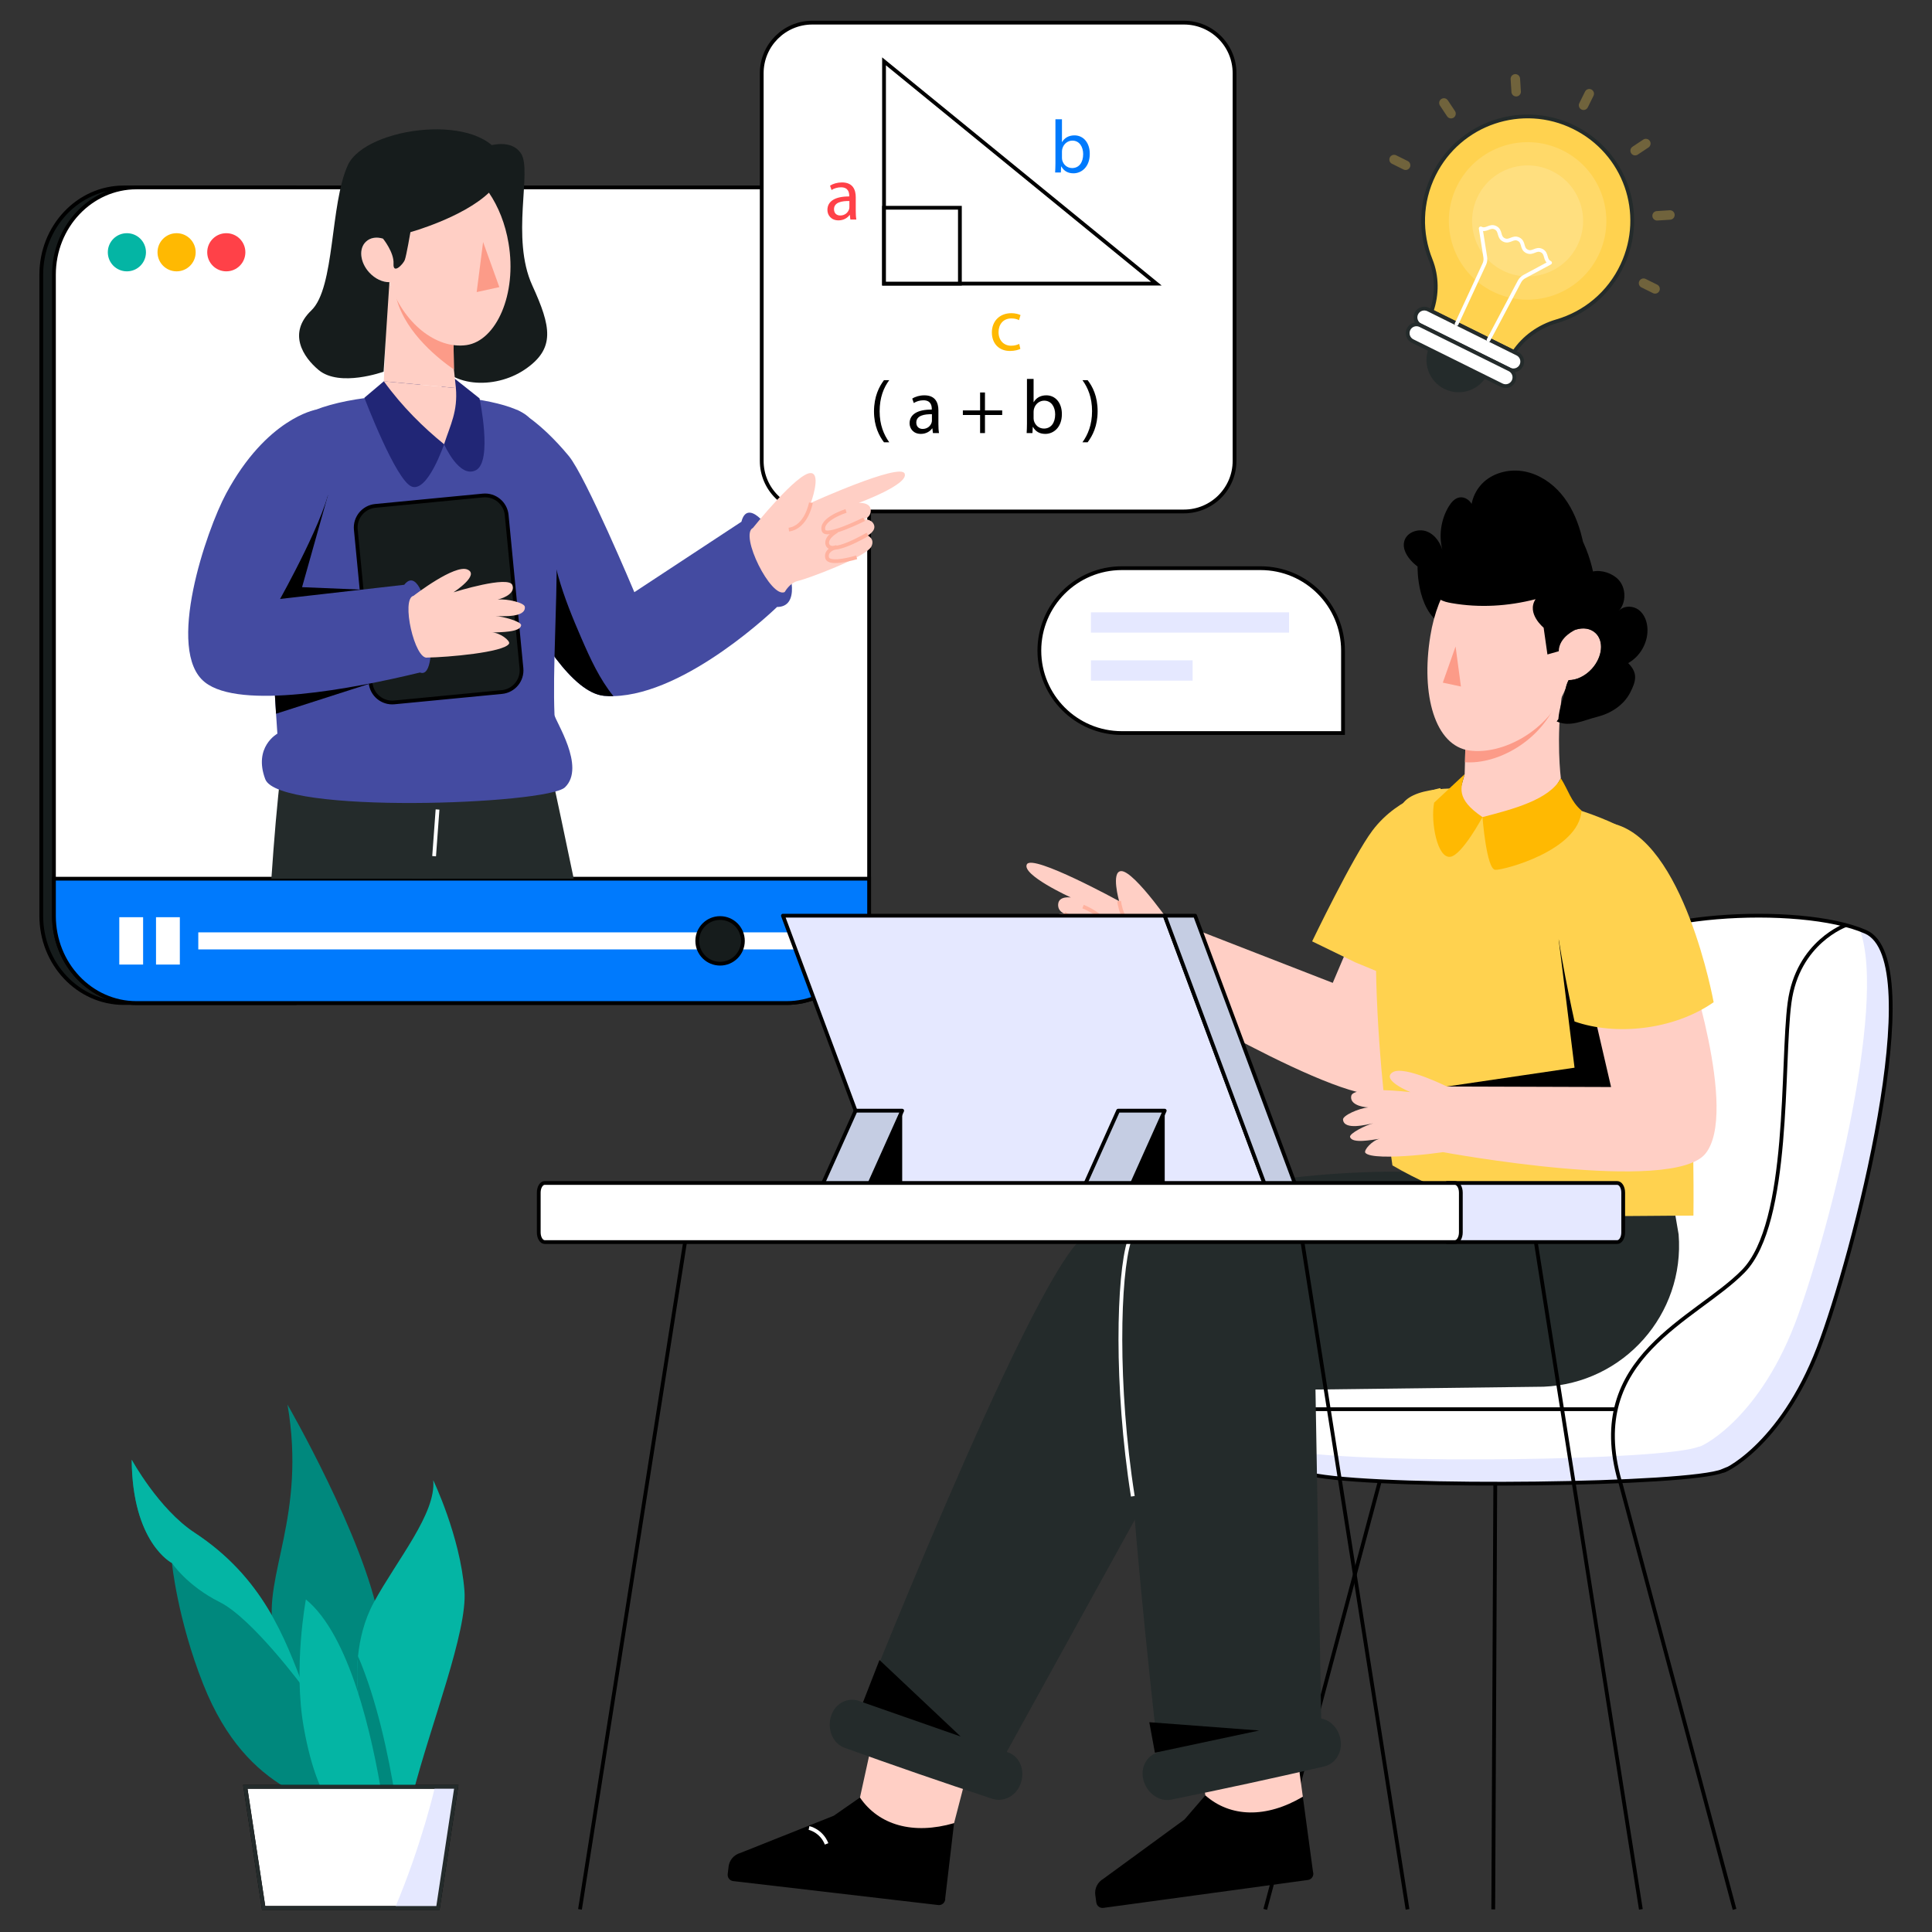
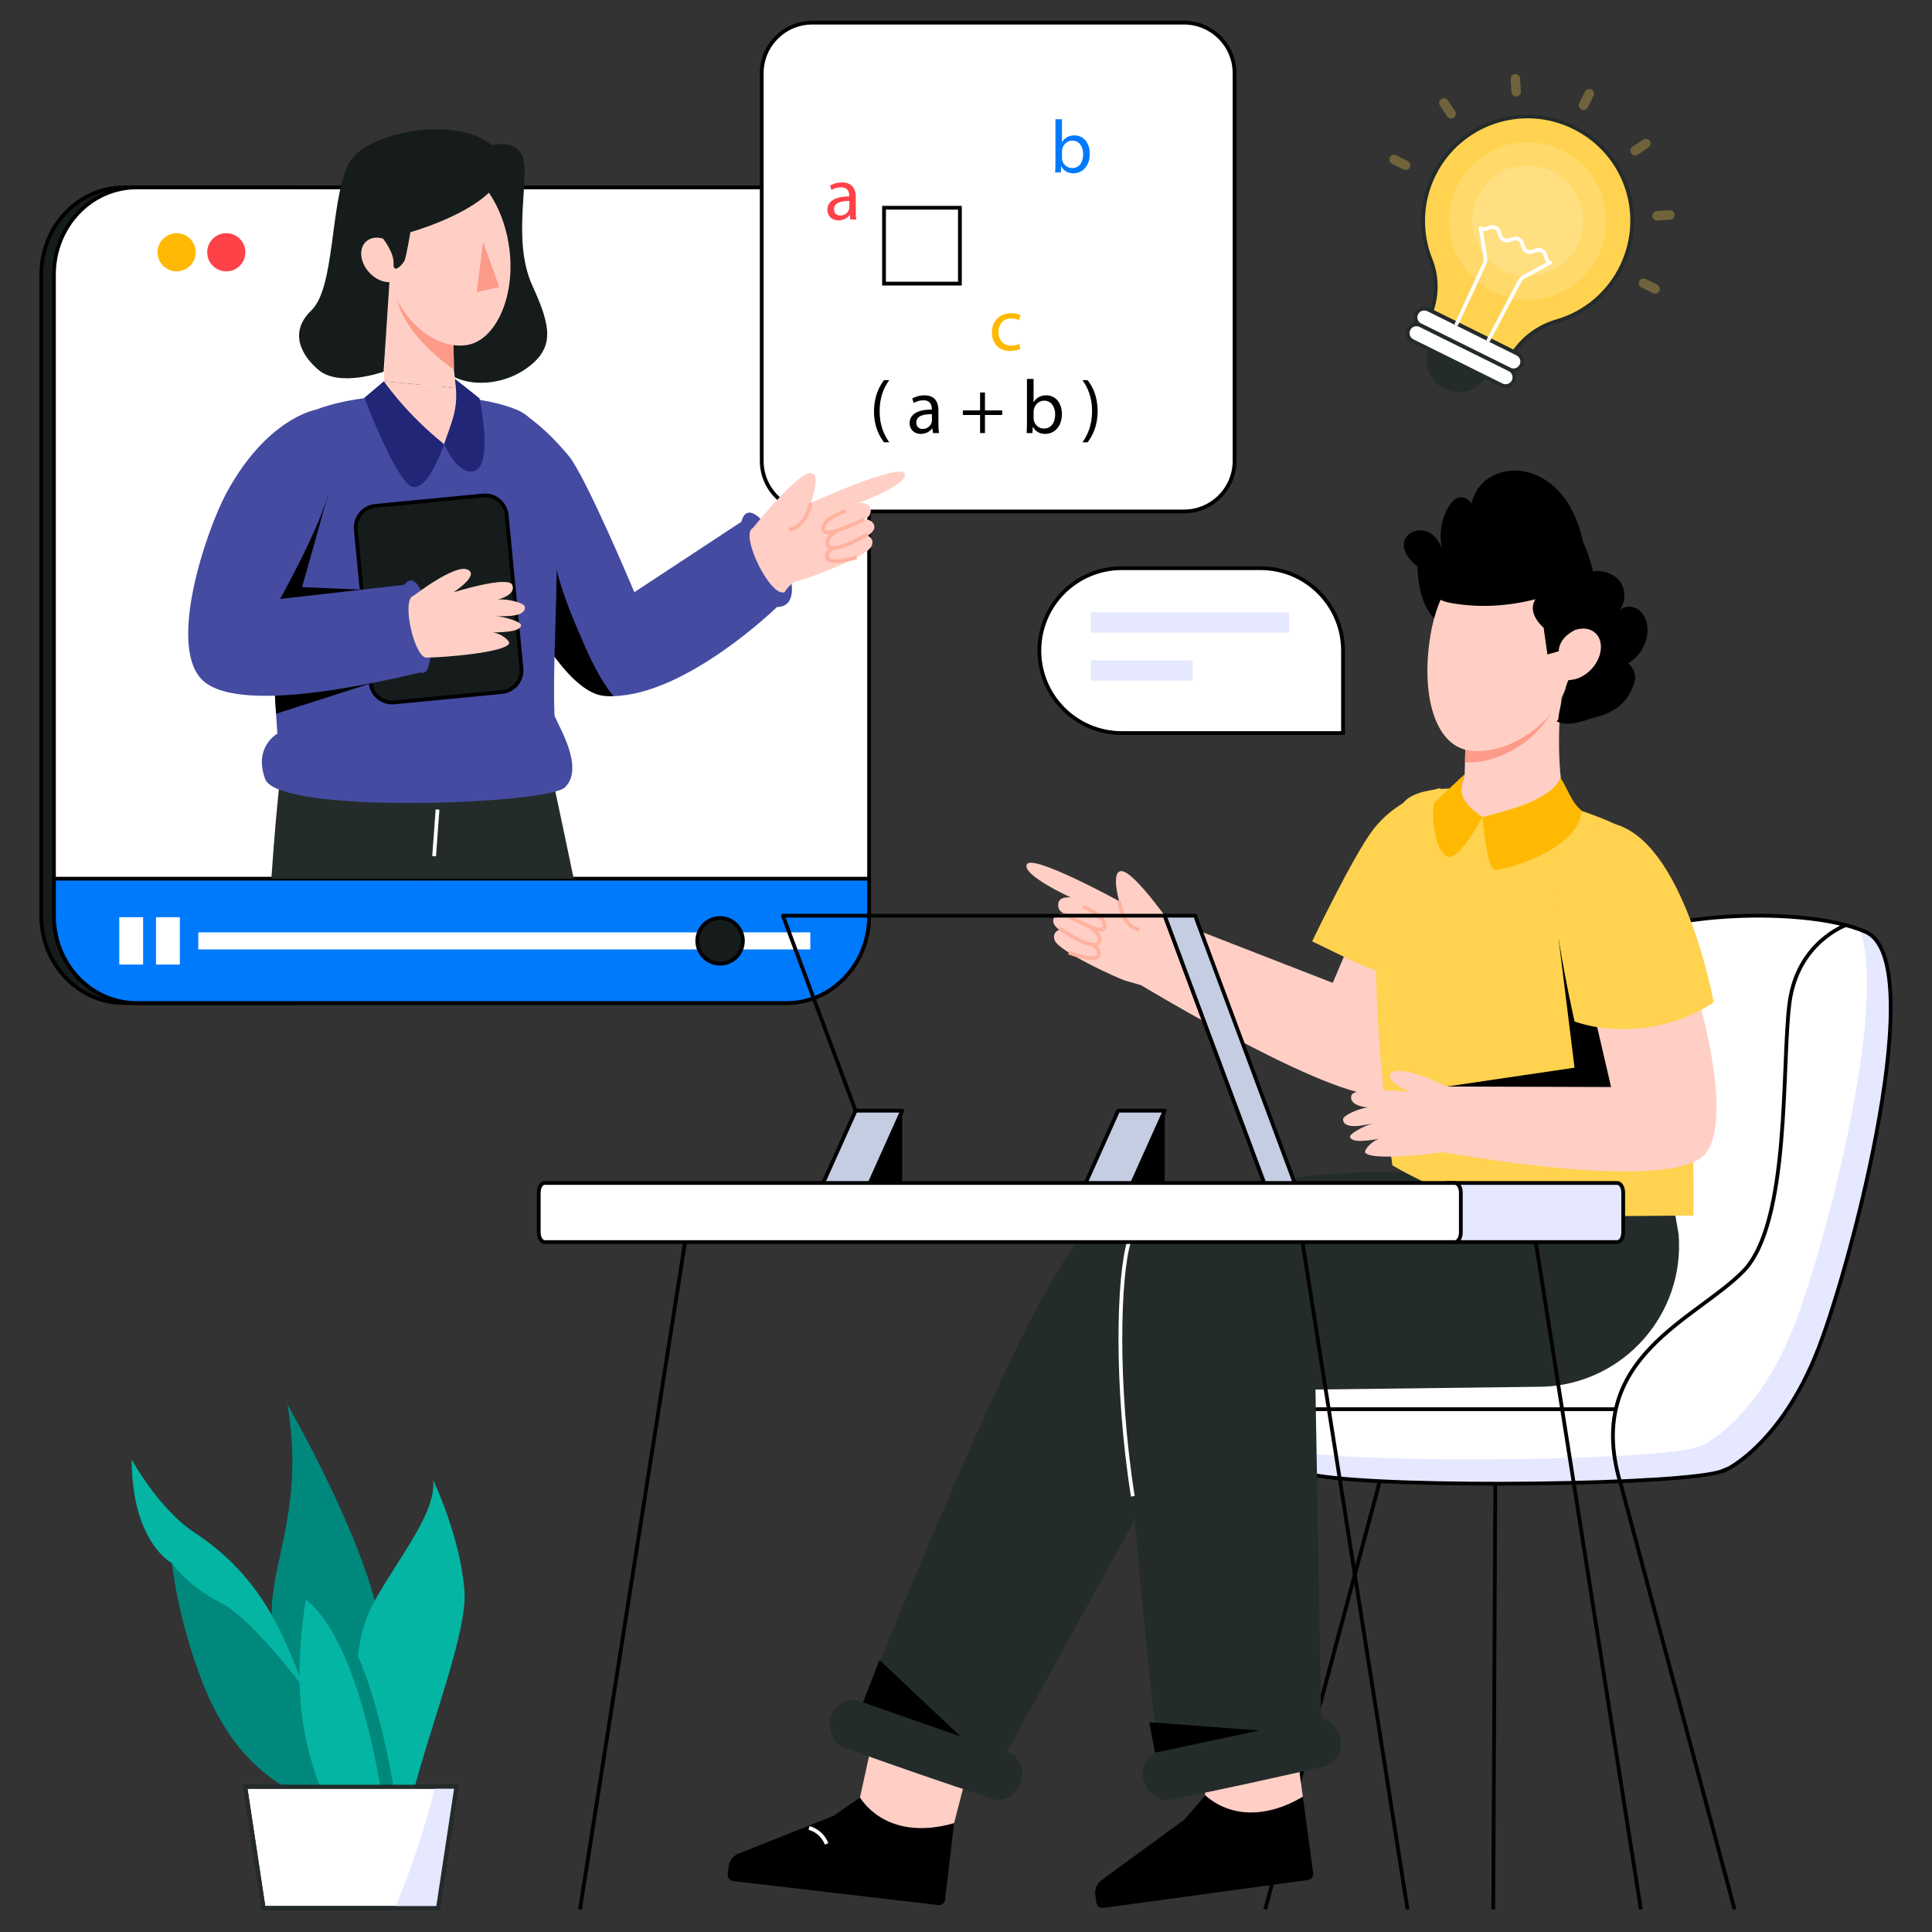
<svg xmlns="http://www.w3.org/2000/svg" viewBox="0 0 512 512" width="512" height="512" preserveAspectRatio="xMidYMid meet" style="width: 100%; height: 100%; transform: translate3d(0px, 0px, 0px); content-visibility: visible;">
  <rect x="0" y="0" width="512" height="512" fill="#333333" stroke="none" />
  <defs>
    <clipPath id="__lottie_element_84009">
      <rect width="512" height="512" x="0" y="0" />
    </clipPath>
  </defs>
  <g clip-path="url(#__lottie_element_84009)">
    <g transform="matrix(1,0,0,1,256,256)" opacity="1" style="display: block;">
      <g opacity="1" transform="matrix(1,0,0,1,0,0)">
        <g opacity="1" transform="matrix(1,0,0,1,0,0)">
          <path fill="rgb(22,28,28)" fill-opacity="1" d=" M-177.938,-206.332 C-177.938,-206.332 -223.171,-206.332 -223.171,-206.332 C-235.267,-206.332 -245.061,-195.975 -245.061,-183.218 C-245.061,-183.218 -245.061,-13.284 -245.061,-13.284 C-245.061,-0.528 -235.267,9.814 -223.171,9.814 C-223.171,9.814 -177.938,9.814 -177.938,9.814 C-177.938,9.814 -177.938,-206.332 -177.938,-206.332z" />
          <path stroke-linecap="butt" stroke-linejoin="miter" fill-opacity="0" stroke-miterlimit="10" stroke="rgb(0,0,0)" stroke-opacity="1" stroke-width="1" d=" M-177.938,-206.332 C-177.938,-206.332 -223.171,-206.332 -223.171,-206.332 C-235.267,-206.332 -245.061,-195.975 -245.061,-183.218 C-245.061,-183.218 -245.061,-13.284 -245.061,-13.284 C-245.061,-0.528 -235.267,9.814 -223.171,9.814 C-223.171,9.814 -177.938,9.814 -177.938,9.814 C-177.938,9.814 -177.938,-206.332 -177.938,-206.332z" />
        </g>
        <g opacity="1" transform="matrix(1,0,0,1,0,0)">
          <path fill="rgb(255,255,255)" fill-opacity="1" d=" M-25.675,-183.218 C-25.675,-183.218 -25.675,-13.284 -25.675,-13.284 C-25.675,-0.528 -35.47,9.814 -47.566,9.814 C-47.566,9.814 -219.816,9.814 -219.816,9.814 C-231.912,9.814 -241.706,-0.528 -241.706,-13.284 C-241.706,-13.284 -241.706,-183.218 -241.706,-183.218 C-241.706,-195.975 -231.912,-206.332 -219.816,-206.332 C-219.816,-206.332 -47.566,-206.332 -47.566,-206.332 C-35.47,-206.332 -25.675,-195.975 -25.675,-183.218z" />
          <path stroke-linecap="butt" stroke-linejoin="miter" fill-opacity="0" stroke-miterlimit="10" stroke="rgb(0,0,0)" stroke-opacity="1" stroke-width="1" d=" M-25.675,-183.218 C-25.675,-183.218 -25.675,-13.284 -25.675,-13.284 C-25.675,-0.528 -35.47,9.814 -47.566,9.814 C-47.566,9.814 -219.816,9.814 -219.816,9.814 C-231.912,9.814 -241.706,-0.528 -241.706,-13.284 C-241.706,-13.284 -241.706,-183.218 -241.706,-183.218 C-241.706,-195.975 -231.912,-206.332 -219.816,-206.332 C-219.816,-206.332 -47.566,-206.332 -47.566,-206.332 C-35.47,-206.332 -25.675,-195.975 -25.675,-183.218z" />
        </g>
        <g opacity="1" transform="matrix(1,0,0,1,0,0)">
          <path fill="rgb(0,122,253)" fill-opacity="1" d=" M-241.706,-23.134 C-241.706,-23.134 -241.706,-13.284 -241.706,-13.284 C-241.706,-0.528 -231.912,9.814 -219.816,9.814 C-219.816,9.814 -47.566,9.814 -47.566,9.814 C-35.47,9.814 -25.675,-0.528 -25.675,-13.284 C-25.675,-13.284 -25.675,-23.134 -25.675,-23.134 C-25.675,-23.134 -241.706,-23.134 -241.706,-23.134z" />
          <path stroke-linecap="butt" stroke-linejoin="miter" fill-opacity="0" stroke-miterlimit="10" stroke="rgb(0,0,0)" stroke-opacity="1" stroke-width="1" d=" M-241.706,-23.134 C-241.706,-23.134 -241.706,-13.284 -241.706,-13.284 C-241.706,-0.528 -231.912,9.814 -219.816,9.814 C-219.816,9.814 -47.566,9.814 -47.566,9.814 C-35.47,9.814 -25.675,-0.528 -25.675,-13.284 C-25.675,-13.284 -25.675,-23.134 -25.675,-23.134 C-25.675,-23.134 -241.706,-23.134 -241.706,-23.134z" />
        </g>
        <g opacity="1" transform="matrix(1,0,0,1,0,0)">
-           <path fill="rgb(4,181,164)" fill-opacity="1" d=" M-217.318,-189.146 C-217.318,-186.35 -219.577,-184.091 -222.373,-184.091 C-225.169,-184.091 -227.428,-186.35 -227.428,-189.146 C-227.428,-191.942 -225.169,-194.201 -222.373,-194.201 C-219.577,-194.201 -217.318,-191.942 -217.318,-189.146z" />
-         </g>
+           </g>
        <g opacity="1" transform="matrix(1,0,0,1,0,0)">
          <path fill="rgb(255,185,2)" fill-opacity="1" d=" M-204.146,-189.146 C-204.146,-186.35 -206.405,-184.091 -209.201,-184.091 C-211.997,-184.091 -214.256,-186.35 -214.256,-189.146 C-214.256,-191.942 -211.997,-194.201 -209.201,-194.201 C-206.405,-194.201 -204.146,-191.942 -204.146,-189.146z" />
        </g>
        <g opacity="1" transform="matrix(1,0,0,1,0,0)">
          <path fill="rgb(255,65,72)" fill-opacity="1" d=" M-190.974,-189.146 C-190.974,-186.35 -193.233,-184.091 -196.029,-184.091 C-198.825,-184.091 -201.084,-186.35 -201.084,-189.146 C-201.084,-191.942 -198.825,-194.201 -196.029,-194.201 C-193.233,-194.201 -190.974,-191.942 -190.974,-189.146z" />
        </g>
        <g opacity="1" transform="matrix(1,0,0,1,0,0)">
          <path fill="rgb(255,255,255)" fill-opacity="1" d=" M-218.075,-12.933 C-218.075,-12.933 -218.075,-0.388 -218.075,-0.388 C-218.075,-0.388 -224.389,-0.388 -224.389,-0.388 C-224.389,-0.388 -224.389,-12.933 -224.389,-12.933 C-224.389,-12.933 -218.075,-12.933 -218.075,-12.933z" />
        </g>
        <g opacity="1" transform="matrix(1,0,0,1,0,0)">
          <path fill="rgb(255,255,255)" fill-opacity="1" d=" M-208.339,-12.933 C-208.339,-12.933 -208.339,-0.388 -208.339,-0.388 C-208.339,-0.388 -214.654,-0.388 -214.654,-0.388 C-214.654,-0.388 -214.654,-12.933 -214.654,-12.933 C-214.654,-12.933 -208.339,-12.933 -208.339,-12.933z" />
        </g>
        <g opacity="1" transform="matrix(1,0,0,1,0,0)">
          <path fill="rgb(255,255,255)" fill-opacity="1" d=" M-41.256,-8.921 C-41.256,-8.921 -203.451,-8.921 -203.451,-8.921 C-203.451,-8.921 -203.451,-4.4 -203.451,-4.4 C-203.451,-4.4 -41.256,-4.4 -41.256,-4.4 C-41.256,-4.4 -41.256,-8.921 -41.256,-8.921z" />
        </g>
      </g>
    </g>
    <g transform="matrix(1,0,0,1,256,256)" opacity="1" style="display: block;">
      <g opacity="1" transform="matrix(1,0,0,1,34,0)">
        <path fill="rgb(22,28,28)" fill-opacity="1" d=" M-93.125,-6.66 C-93.125,-3.321 -95.832,-0.614 -99.171,-0.614 C-102.51,-0.614 -105.218,-3.321 -105.218,-6.66 C-105.218,-9.999 -102.51,-12.707 -99.171,-12.707 C-95.832,-12.707 -93.125,-9.999 -93.125,-6.66z" />
        <path stroke-linecap="butt" stroke-linejoin="miter" fill-opacity="0" stroke-miterlimit="10" stroke="rgb(0,0,0)" stroke-opacity="1" stroke-width="1" d=" M-93.125,-6.66 C-93.125,-3.321 -95.832,-0.614 -99.171,-0.614 C-102.51,-0.614 -105.218,-3.321 -105.218,-6.66 C-105.218,-9.999 -102.51,-12.707 -99.171,-12.707 C-95.832,-12.707 -93.125,-9.999 -93.125,-6.66z" />
      </g>
    </g>
    <g transform="matrix(1,0,0,1,256,256)" opacity="1" style="display: block;">
      <g opacity="1" transform="matrix(1,0,0,1,0,0)">
        <path fill="rgb(255,255,255)" fill-opacity="1" d=" M57.763,-120.461 C57.763,-120.461 -40.729,-120.461 -40.729,-120.461 C-48.132,-120.461 -54.134,-126.463 -54.134,-133.866 C-54.134,-133.866 -54.134,-236.595 -54.134,-236.595 C-54.134,-243.998 -48.132,-250 -40.729,-250 C-40.729,-250 57.763,-250 57.763,-250 C65.166,-250 71.168,-243.998 71.168,-236.595 C71.168,-236.595 71.168,-133.866 71.168,-133.866 C71.168,-126.463 65.166,-120.461 57.763,-120.461z" />
        <path stroke-linecap="butt" stroke-linejoin="miter" fill-opacity="0" stroke-miterlimit="10" stroke="rgb(0,0,0)" stroke-opacity="1" stroke-width="1" d=" M57.763,-120.461 C57.763,-120.461 -40.729,-120.461 -40.729,-120.461 C-48.132,-120.461 -54.134,-126.463 -54.134,-133.866 C-54.134,-133.866 -54.134,-236.595 -54.134,-236.595 C-54.134,-243.998 -48.132,-250 -40.729,-250 C-40.729,-250 57.763,-250 57.763,-250 C65.166,-250 71.168,-243.998 71.168,-236.595 C71.168,-236.595 71.168,-133.866 71.168,-133.866 C71.168,-126.463 65.166,-120.461 57.763,-120.461z" />
      </g>
    </g>
    <g transform="matrix(1,0,0,1,256,256)" opacity="1" style="display: block;">
      <g opacity="1" transform="matrix(1,0,0,1,0,0)">
        <g opacity="1" transform="matrix(1,0,0,1,0,0)">
          <path fill="rgb(36,43,43)" fill-opacity="1" d=" M-146.835,-23.134 C-146.835,-23.134 -154.971,-50.102 -154.971,-50.102 C-154.971,-50.102 -143.926,-77.489 -143.926,-77.489 C-143.926,-77.489 -112.899,-65.024 -112.899,-65.024 C-112.899,-65.024 -108.348,-44.363 -103.957,-23.134 C-103.957,-23.134 -146.835,-23.134 -146.835,-23.134z" />
        </g>
        <g opacity="1" transform="matrix(1,0,0,1,0,0)">
          <path fill="rgb(36,43,43)" fill-opacity="1" d=" M-184.082,-23.134 C-182.671,-43.813 -180.706,-63.689 -178.285,-65.856 C-168.485,-74.638 -138.677,-62.331 -138.677,-62.331 C-138.677,-62.331 -139.748,-44.186 -141.42,-23.134 C-141.42,-23.134 -184.082,-23.134 -184.082,-23.134z" />
        </g>
        <g opacity="1" transform="matrix(1,0,0,1,0,0)">
          <path stroke-linecap="butt" stroke-linejoin="miter" fill-opacity="0" stroke-miterlimit="10" stroke="rgb(255,255,255)" stroke-opacity="1" stroke-width="1" d=" M-140.955,-29.101 C-140.64,-33.224 -140.339,-37.349 -140.048,-41.474" />
        </g>
        <g opacity="1" transform="matrix(1,0,0,1,0,0)">
          <path fill="rgb(68,75,161)" fill-opacity="1" d=" M-129.512,-121.452 C-129.512,-121.452 -125.759,-111.645 -120.26,-100.732 C-113.539,-87.391 -104.2,-72.389 -95.912,-71.598 C-95.105,-71.52 -94.283,-71.497 -93.437,-71.52 C-73.837,-71.974 -50.077,-95.147 -50.077,-95.147 C-38.193,-95.147 -56.564,-129.364 -59.517,-117.731 C-59.517,-117.731 -87.891,-99.063 -87.891,-99.063 C-87.891,-99.063 -100.754,-129.717 -105.274,-135.169 C-113.092,-144.601 -119.061,-147.398 -119.061,-147.398 C-119.061,-147.398 -129.512,-121.452 -129.512,-121.452z" />
        </g>
        <g opacity="1" transform="matrix(1,0,0,1,0,0)">
          <path fill="rgb(255,207,197)" fill-opacity="1" d=" M-56.472,-116.092 C-56.472,-116.092 -44.522,-131.05 -41.029,-130.628 C-38.34,-130.303 -41.108,-122.749 -41.108,-122.749 C-41.108,-122.749 -17.551,-133.403 -16.272,-130.525 C-14.993,-127.647 -28.423,-122.728 -28.423,-122.728 C-28.423,-122.728 -25.347,-122.965 -25.247,-120.855 C-25.15,-118.803 -27.132,-118.354 -27.132,-118.354 C-27.132,-118.354 -25.042,-118.578 -24.395,-116.949 C-23.74,-115.3 -26.063,-114.066 -26.063,-114.066 C-26.063,-114.066 -24.093,-113.266 -25.056,-111.207 C-26.385,-108.365 -42.292,-102.522 -44.504,-102.051 C-46.716,-101.58 -48.038,-99.106 -48.038,-99.106 C-51.659,-97.308 -60.093,-114.294 -56.472,-116.092z" />
        </g>
        <g opacity="1" transform="matrix(1,0,0,1,0,0)">
          <path stroke-linecap="butt" stroke-linejoin="miter" fill-opacity="0" stroke-miterlimit="10" stroke="rgb(255,178,159)" stroke-opacity="1" stroke-width="1" d=" M-31.793,-120.6 C-31.793,-120.6 -38.724,-118.417 -37.736,-115.397 C-37.058,-113.323 -27.009,-118.389 -27.009,-118.389" />
        </g>
        <g opacity="1" transform="matrix(1,0,0,1,0,0)">
          <path stroke-linecap="butt" stroke-linejoin="miter" fill-opacity="0" stroke-miterlimit="10" stroke="rgb(255,178,159)" stroke-opacity="1" stroke-width="1" d=" M-34.226,-115.269 C-34.226,-115.269 -37.194,-113.651 -36.754,-111.824 C-35.955,-108.502 -26.081,-114.395 -26.081,-114.395" />
        </g>
        <g opacity="1" transform="matrix(1,0,0,1,0,0)">
          <path stroke-linecap="butt" stroke-linejoin="miter" fill-opacity="0" stroke-miterlimit="10" stroke="rgb(255,178,159)" stroke-opacity="1" stroke-width="1" d=" M-34.253,-111.048 C-34.253,-111.048 -37.306,-110.373 -36.813,-108.217 C-36.32,-106.061 -28.977,-108.3 -28.977,-108.3" />
        </g>
        <g opacity="1" transform="matrix(1,0,0,1,0,0)">
          <path stroke-linecap="butt" stroke-linejoin="miter" fill-opacity="0" stroke-miterlimit="10" stroke="rgb(255,178,159)" stroke-opacity="1" stroke-width="1" d=" M-41.108,-122.749 C-41.108,-122.749 -42.262,-116.268 -46.951,-115.649" />
        </g>
        <g opacity="1" transform="matrix(1,0,0,1,0,0)">
          <path fill="rgb(0,0,0)" fill-opacity="1" d=" M-120.26,-100.732 C-113.539,-87.391 -104.2,-72.389 -95.912,-71.598 C-95.105,-71.52 -94.283,-71.497 -93.437,-71.52 C-97.119,-76.064 -99.579,-81.468 -101.913,-86.842 C-106.527,-97.473 -110.907,-108.722 -110.084,-120.293 C-110.084,-120.293 -111.086,-123.379 -111.086,-123.379 C-115.395,-116.415 -118.49,-108.723 -120.26,-100.732z" />
        </g>
        <g opacity="1" transform="matrix(1,0,0,1,0,0)">
          <path fill="rgb(68,75,161)" fill-opacity="1" d=" M-185.703,-49.507 C-182.162,-40.114 -110.993,-42.793 -106.277,-47.352 C-100.652,-52.781 -108.987,-65.08 -109.05,-66.529 C-110.053,-90.508 -104.326,-130.971 -115.614,-145.095 C-121.333,-152.247 -165.195,-155.013 -178.912,-143.779 C-183.581,-139.956 -184.638,-122.126 -184.395,-103.082 C-184.348,-99.463 -184.254,-95.804 -184.129,-92.185 C-183.988,-88.041 -183.808,-83.952 -183.612,-80.051 C-183.361,-75.28 -183.095,-70.799 -182.844,-66.851 C-182.719,-64.963 -182.602,-63.193 -182.492,-61.571 C-182.492,-61.571 -188.915,-58.054 -185.703,-49.507z" />
        </g>
        <g opacity="1" transform="matrix(1,0,0,1,0,0)">
          <path fill="rgb(0,0,0)" fill-opacity="1" d=" M-183.612,-80.051 C-183.361,-75.28 -183.095,-70.799 -182.844,-66.851 C-182.844,-66.851 -157.776,-74.904 -157.776,-74.904 C-157.776,-74.904 -183.612,-80.051 -183.612,-80.051z" />
        </g>
        <g opacity="1" transform="matrix(1,0,0,1,0,0)">
          <path fill="rgb(0,0,0)" fill-opacity="1" d=" M-184.395,-103.082 C-184.348,-99.463 -184.254,-95.804 -184.129,-92.185 C-184.129,-92.185 -182.719,-90.43 -182.719,-90.43 C-182.719,-90.43 -160.173,-99.737 -160.173,-99.737 C-160.173,-99.737 -175.95,-100.395 -175.95,-100.395 C-175.95,-100.395 -169.064,-124.86 -169.064,-124.86 C-169.064,-124.86 -184.395,-103.082 -184.395,-103.082z" />
        </g>
        <g opacity="1" transform="matrix(1,0,0,1,0,0)">
          <path fill="rgb(22,28,28)" fill-opacity="1" d=" M-127.914,-216.873 C-127.914,-216.873 -120.892,-219.858 -117.907,-215.293 C-114.922,-210.728 -120.708,-192.986 -114.933,-180.345 C-109.955,-169.448 -108.742,-163.615 -116.906,-158.085 C-125.07,-152.555 -137.427,-153.483 -140.489,-161.208 C-143.551,-168.933 -127.914,-216.873 -127.914,-216.873z" />
        </g>
        <g opacity="1" transform="matrix(1,0,0,1,0,0)">
          <path fill="rgb(33,38,118)" fill-opacity="1" d=" M-129.833,-131.417 C-134.265,-129.012 -138.313,-138.275 -138.313,-138.275 C-138.313,-138.275 -139.758,-151.695 -139.758,-151.695 C-139.758,-151.695 -138.088,-155.555 -138.088,-155.555 C-138.088,-155.555 -135.371,-155.555 -135.371,-155.555 C-135.371,-155.555 -128.922,-150.432 -128.922,-150.432 C-128.922,-150.432 -125.401,-133.822 -129.833,-131.417z" />
        </g>
        <g opacity="1" transform="matrix(1,0,0,1,0,0)">
          <path fill="rgb(33,38,118)" fill-opacity="1" d=" M-138.313,-138.275 C-138.313,-138.275 -142.649,-125.45 -146.888,-127.053 C-151.128,-128.656 -159.43,-150.596 -159.43,-150.596 C-159.43,-150.596 -154.279,-154.953 -154.279,-154.953 C-154.279,-154.953 -144.977,-155.555 -144.977,-155.555 C-144.977,-155.555 -142.552,-146.915 -142.552,-146.915 C-142.552,-146.915 -138.313,-138.275 -138.313,-138.275z" />
        </g>
        <g opacity="1" transform="matrix(1,0,0,1,0,0)">
          <path fill="rgb(255,207,197)" fill-opacity="1" d=" M-154.279,-154.953 C-149.41,-148.211 -143.705,-142.636 -138.313,-138.275 C-136.597,-143.536 -134.673,-146.979 -135.181,-153.163 C-135.181,-153.163 -154.279,-154.953 -154.279,-154.953z" />
        </g>
        <g opacity="1" transform="matrix(1,0,0,1,0,0)">
          <path fill="rgb(255,207,197)" fill-opacity="1" d=" M-135.181,-153.163 C-135.181,-153.163 -154.279,-154.953 -154.279,-154.953 C-154.279,-154.953 -153.256,-181.651 -153.256,-181.651 C-153.256,-181.651 -151.703,-179.028 -151.703,-179.028 C-151.703,-179.028 -151.182,-178.157 -151.182,-178.157 C-151.182,-178.157 -150.948,-177.762 -150.948,-177.762 C-150.948,-177.762 -150.661,-177.618 -150.661,-177.618 C-150.661,-177.618 -135.888,-170.218 -135.888,-170.218 C-135.888,-170.218 -135.888,-170.012 -135.888,-170.012 C-135.888,-170.012 -135.708,-158.211 -135.708,-158.211 C-135.708,-158.211 -135.708,-158.085 -135.708,-158.085 C-135.708,-158.085 -135.181,-153.163 -135.181,-153.163z" />
        </g>
        <g opacity="1" transform="matrix(1,0,0,1,0,0)">
          <path fill="rgb(252,155,136)" fill-opacity="1" d=" M-135.708,-158.211 C-135.708,-158.211 -135.708,-158.085 -135.708,-158.085 C-139.336,-160.582 -148.308,-167.506 -150.832,-176.559 C-150.994,-177.143 -151.11,-177.672 -151.182,-178.157 C-151.209,-178.31 -151.227,-178.453 -151.245,-178.597 C-151.245,-178.597 -150.661,-177.618 -150.661,-177.618 C-150.661,-177.618 -150.49,-177.331 -150.49,-177.331 C-150.49,-177.331 -135.888,-170.012 -135.888,-170.012 C-135.888,-170.012 -135.708,-158.211 -135.708,-158.211z" />
        </g>
        <g opacity="1" transform="matrix(1,0,0,1,0,0)">
-           <path fill="rgb(255,207,197)" fill-opacity="1" d=" M-132.373,-164.547 C-140.334,-163.405 -149.227,-170.365 -152.802,-181.22 C-154.585,-181.19 -156.597,-182.102 -158.149,-183.794 C-160.612,-186.488 -160.993,-190.172 -158.97,-191.995 C-157.828,-193.046 -156.186,-193.277 -154.494,-192.756 C-154.324,-203.401 -149.256,-212.032 -141.736,-213.294 C-136.118,-214.235 -130.461,-210.861 -126.425,-204.933 C-123.942,-201.288 -122.079,-196.681 -121.228,-191.524 C-118.945,-178.005 -124.502,-165.689 -132.373,-164.547z" />
+           <path fill="rgb(255,207,197)" fill-opacity="1" d=" M-132.373,-164.547 C-140.334,-163.405 -149.227,-170.365 -152.802,-181.22 C-154.585,-181.19 -156.597,-182.102 -158.149,-183.794 C-160.612,-186.488 -160.993,-190.172 -158.97,-191.995 C-154.324,-203.401 -149.256,-212.032 -141.736,-213.294 C-136.118,-214.235 -130.461,-210.861 -126.425,-204.933 C-123.942,-201.288 -122.079,-196.681 -121.228,-191.524 C-118.945,-178.005 -124.502,-165.689 -132.373,-164.547z" />
        </g>
        <g opacity="1" transform="matrix(1,0,0,1,0,0)">
          <path fill="rgb(22,28,28)" fill-opacity="1" d=" M-126.425,-204.933 C-133.455,-198.284 -147.234,-194.478 -147.234,-194.478 C-147.234,-194.478 -148.295,-188.25 -148.726,-187.108 C-149.167,-185.966 -151.89,-183.153 -151.71,-186.137 C-151.54,-189.121 -154.494,-192.756 -154.494,-192.756 C-156.186,-193.277 -157.828,-193.046 -158.97,-191.995 C-160.993,-190.172 -160.612,-186.488 -158.149,-183.794 C-156.597,-182.102 -154.585,-181.19 -152.802,-181.22 C-152.802,-181.22 -154.341,-157.499 -154.341,-157.499 C-154.341,-157.499 -165.947,-153.298 -171.535,-157.924 C-175.661,-161.349 -179.817,-167.672 -173.498,-173.73 C-167.179,-179.788 -168.574,-201.849 -163.827,-212.213 C-159.09,-222.567 -127.478,-226.529 -122.822,-213.451 C-121.38,-209.395 -123.271,-207.917 -126.425,-204.933z" />
        </g>
        <g opacity="1" transform="matrix(1,0,0,1,0,0)">
          <path fill="rgb(252,155,136)" fill-opacity="1" d=" M-127.976,-191.863 C-127.976,-191.863 -123.671,-179.913 -123.671,-179.913 C-123.671,-179.913 -129.671,-178.597 -129.671,-178.597 C-129.671,-178.597 -127.976,-191.863 -127.976,-191.863z" />
        </g>
        <g opacity="1" transform="matrix(1,0,0,1,0,0)">
          <path fill="rgb(22,28,28)" fill-opacity="1" d=" M-151.504,-69.857 C-151.504,-69.857 -122.99,-72.606 -122.99,-72.606 C-119.824,-72.911 -117.504,-75.727 -117.809,-78.893 C-117.809,-78.893 -121.725,-119.504 -121.725,-119.504 C-122.03,-122.67 -124.846,-124.989 -128.012,-124.684 C-128.012,-124.684 -156.526,-121.934 -156.526,-121.934 C-159.692,-121.629 -162.012,-118.814 -161.707,-115.648 C-161.707,-115.648 -157.791,-75.037 -157.791,-75.037 C-157.486,-71.871 -154.67,-69.552 -151.504,-69.857z" />
          <path stroke-linecap="butt" stroke-linejoin="miter" fill-opacity="0" stroke-miterlimit="10" stroke="rgb(0,0,0)" stroke-opacity="1" stroke-width="1" d=" M-151.504,-69.857 C-151.504,-69.857 -122.99,-72.606 -122.99,-72.606 C-119.824,-72.911 -117.504,-75.727 -117.809,-78.893 C-117.809,-78.893 -121.725,-119.504 -121.725,-119.504 C-122.03,-122.67 -124.846,-124.989 -128.012,-124.684 C-128.012,-124.684 -156.526,-121.934 -156.526,-121.934 C-159.692,-121.629 -162.012,-118.814 -161.707,-115.648 C-161.707,-115.648 -157.791,-75.037 -157.791,-75.037 C-157.486,-71.871 -154.67,-69.552 -151.504,-69.857z" />
        </g>
        <g opacity="1" transform="matrix(1,0,0,1,0,0)">
          <path fill="rgb(68,75,161)" fill-opacity="1" d=" M-196.068,-125.212 C-185.351,-145.141 -172.378,-147.397 -172.378,-147.397 C-172.378,-147.397 -167.647,-139.825 -168.399,-128.315 C-168.933,-120.142 -181.779,-97.27 -181.779,-97.27 C-181.779,-97.27 -148.871,-101.025 -148.871,-101.025 C-142.899,-108.715 -138.678,-75.38 -144.694,-77.779 C-162.588,-73.449 -192.346,-67.78 -201.708,-75.202 C-212.244,-83.555 -201.313,-115.459 -196.068,-125.212z" />
        </g>
        <g opacity="1" transform="matrix(1,0,0,1,0,0)">
          <path fill="rgb(255,207,197)" fill-opacity="1" d=" M-142.714,-81.737 C-137.497,-81.813 -122.457,-83.092 -121.101,-85.411 C-120.659,-86.174 -123.61,-88.421 -125.617,-88.37 C-123.329,-88.491 -118.166,-88.405 -117.89,-90.274 C-117.737,-91.289 -122.877,-92.69 -124.614,-92.716 C-122.823,-92.744 -116.64,-92.252 -116.907,-95.175 C-117.003,-96.274 -121.574,-97.359 -124.114,-97.115 C-122.039,-97.609 -119.413,-98.974 -120.225,-100.964 C-121.268,-103.539 -135.268,-99.205 -135.82,-99.034 C-135.553,-99.213 -128.788,-103.653 -132.136,-105.072 C-135.495,-106.499 -146.075,-98.366 -146.406,-98.107 C-146.406,-98.107 -146.415,-98.105 -146.415,-98.105 C-149.802,-97.339 -146.101,-80.971 -142.714,-81.737z" />
        </g>
      </g>
    </g>
    <g transform="matrix(1,0,0,1,256,256)" opacity="1" style="display: block;">
      <g opacity="1" transform="matrix(1,0,0,1,0,0)">
        <g opacity="1" transform="matrix(1,0,0,1,0,0)">
          <path fill="rgb(255,255,255)" fill-opacity="1" d=" M50.447,-180.838 C50.447,-180.838 -21.723,-180.838 -21.723,-180.838 C-21.723,-180.838 -21.723,-239.744 -21.723,-239.744 C-21.723,-239.744 50.447,-180.838 50.447,-180.838z" />
-           <path stroke-linecap="butt" stroke-linejoin="miter" fill-opacity="0" stroke-miterlimit="10" stroke="rgb(0,0,0)" stroke-opacity="1" stroke-width="1" d=" M50.447,-180.838 C50.447,-180.838 -21.723,-180.838 -21.723,-180.838 C-21.723,-180.838 -21.723,-239.744 -21.723,-239.744 C-21.723,-239.744 50.447,-180.838 50.447,-180.838z" />
        </g>
        <g opacity="1" transform="matrix(1,0,0,1,0,0)">
          <path fill="rgb(255,255,255)" fill-opacity="1" d=" M-1.616,-200.945 C-1.616,-200.945 -21.723,-200.945 -21.723,-200.945 C-21.723,-200.945 -21.723,-180.838 -21.723,-180.838 C-21.723,-180.838 -1.616,-180.838 -1.616,-180.838 C-1.616,-180.838 -1.616,-200.945 -1.616,-200.945z" />
          <path stroke-linecap="butt" stroke-linejoin="miter" fill-opacity="0" stroke-miterlimit="10" stroke="rgb(0,0,0)" stroke-opacity="1" stroke-width="1" d=" M-1.616,-200.945 C-1.616,-200.945 -21.723,-200.945 -21.723,-200.945 C-21.723,-200.945 -21.723,-180.838 -21.723,-180.838 C-21.723,-180.838 -1.616,-180.838 -1.616,-180.838 C-1.616,-180.838 -1.616,-200.945 -1.616,-200.945z" />
        </g>
        <g opacity="1" transform="matrix(1,0,0,1,0,0)">
          <g opacity="1" transform="matrix(1,0,0,1,0,0)">
            <path fill="rgb(255,65,72)" fill-opacity="1" d=" M-30.647,-197.82 C-30.647,-197.82 -30.786,-199.032 -30.786,-199.032 C-30.786,-199.032 -30.845,-199.032 -30.845,-199.032 C-31.382,-198.277 -32.415,-197.601 -33.786,-197.601 C-35.733,-197.601 -36.726,-198.972 -36.726,-200.363 C-36.726,-202.687 -34.66,-203.959 -30.945,-203.939 C-30.945,-203.939 -30.945,-204.138 -30.945,-204.138 C-30.945,-204.932 -31.163,-206.363 -33.13,-206.363 C-34.024,-206.363 -34.958,-206.084 -35.633,-205.647 C-35.633,-205.647 -36.031,-206.8 -36.031,-206.8 C-35.236,-207.317 -34.084,-207.654 -32.872,-207.654 C-29.932,-207.654 -29.216,-205.647 -29.216,-203.72 C-29.216,-203.72 -29.216,-200.125 -29.216,-200.125 C-29.216,-199.291 -29.177,-198.476 -29.058,-197.82 C-29.058,-197.82 -30.647,-197.82 -30.647,-197.82z M-30.905,-202.727 C-32.812,-202.767 -34.978,-202.429 -34.978,-200.562 C-34.978,-199.43 -34.223,-198.893 -33.329,-198.893 C-32.078,-198.893 -31.282,-199.688 -31.004,-200.502 C-30.944,-200.681 -30.905,-200.879 -30.905,-201.058 C-30.905,-201.058 -30.905,-202.727 -30.905,-202.727z" />
          </g>
        </g>
        <g opacity="1" transform="matrix(1,0,0,1,0,0)">
          <g opacity="1" transform="matrix(1,0,0,1,0,0)">
            <path fill="rgb(0,122,253)" fill-opacity="1" d=" M23.622,-210.291 C23.661,-210.947 23.701,-211.92 23.701,-212.774 C23.701,-212.774 23.701,-224.396 23.701,-224.396 C23.701,-224.396 25.43,-224.396 25.43,-224.396 C25.43,-224.396 25.43,-218.356 25.43,-218.356 C25.43,-218.356 25.47,-218.356 25.47,-218.356 C26.085,-219.429 27.198,-220.125 28.747,-220.125 C31.132,-220.125 32.821,-218.138 32.801,-215.218 C32.801,-211.781 30.635,-210.072 28.489,-210.072 C27.098,-210.072 25.987,-210.609 25.271,-211.88 C25.271,-211.88 25.211,-211.88 25.211,-211.88 C25.211,-211.88 25.132,-210.291 25.132,-210.291 C25.132,-210.291 23.622,-210.291 23.622,-210.291z M25.43,-214.145 C25.43,-213.927 25.47,-213.708 25.509,-213.509 C25.847,-212.297 26.861,-211.463 28.132,-211.463 C29.959,-211.463 31.052,-212.953 31.052,-215.158 C31.052,-217.085 30.058,-218.734 28.191,-218.734 C26.999,-218.734 25.886,-217.919 25.529,-216.588 C25.489,-216.389 25.43,-216.151 25.43,-215.873 C25.43,-215.873 25.43,-214.145 25.43,-214.145z" />
          </g>
        </g>
        <g opacity="1" transform="matrix(1,0,0,1,0,0)">
          <g opacity="1" transform="matrix(1,0,0,1,0,0)">
            <path fill="rgb(255,185,2)" fill-opacity="1" d=" M14.405,-163.546 C13.948,-163.308 12.935,-162.99 11.644,-162.99 C8.744,-162.99 6.855,-164.957 6.855,-167.897 C6.855,-170.857 8.882,-173.003 12.021,-173.003 C13.054,-173.003 13.967,-172.745 14.444,-172.506 C14.444,-172.506 14.048,-171.155 14.048,-171.155 C13.63,-171.393 12.975,-171.612 12.021,-171.612 C9.816,-171.612 8.624,-169.983 8.624,-167.977 C8.624,-165.752 10.054,-164.38 11.961,-164.38 C12.955,-164.38 13.61,-164.638 14.107,-164.857 C14.107,-164.857 14.405,-163.546 14.405,-163.546z" />
          </g>
        </g>
        <g opacity="1" transform="matrix(1,0,0,1,0,0)">
          <g opacity="1" transform="matrix(1,0,0,1,0,0)">
            <path fill="rgb(0,0,0)" fill-opacity="1" d=" M-20.342,-155.255 C-21.817,-153.275 -22.887,-150.65 -22.887,-146.993 C-22.887,-143.397 -21.777,-140.811 -20.342,-138.791 C-20.342,-138.791 -21.736,-138.791 -21.736,-138.791 C-23.009,-140.468 -24.382,-143.054 -24.382,-146.993 C-24.362,-150.973 -23.009,-153.558 -21.736,-155.255 C-21.736,-155.255 -20.342,-155.255 -20.342,-155.255z" />
          </g>
          <g opacity="1" transform="matrix(1,0,0,1,0,0)">
            <path fill="rgb(0,0,0)" fill-opacity="1" d=" M-8.768,-141.235 C-8.768,-141.235 -8.91,-142.467 -8.91,-142.467 C-8.91,-142.467 -8.97,-142.467 -8.97,-142.467 C-9.515,-141.699 -10.566,-141.013 -11.96,-141.013 C-13.94,-141.013 -14.95,-142.407 -14.95,-143.821 C-14.95,-146.185 -12.849,-147.478 -9.071,-147.457 C-9.071,-147.457 -9.071,-147.659 -9.071,-147.659 C-9.071,-148.467 -9.293,-149.922 -11.293,-149.922 C-12.202,-149.922 -13.152,-149.639 -13.839,-149.195 C-13.839,-149.195 -14.243,-150.366 -14.243,-150.366 C-13.435,-150.891 -12.263,-151.235 -11.031,-151.235 C-8.041,-151.235 -7.313,-149.195 -7.313,-147.235 C-7.313,-147.235 -7.313,-143.578 -7.313,-143.578 C-7.313,-142.73 -7.273,-141.902 -7.152,-141.235 C-7.152,-141.235 -8.768,-141.235 -8.768,-141.235z M-9.031,-146.225 C-10.97,-146.265 -13.172,-145.922 -13.172,-144.023 C-13.172,-142.871 -12.405,-142.326 -11.496,-142.326 C-10.223,-142.326 -9.415,-143.133 -9.132,-143.962 C-9.071,-144.144 -9.031,-144.346 -9.031,-144.528 C-9.031,-144.528 -9.031,-146.225 -9.031,-146.225z" />
          </g>
          <g opacity="1" transform="matrix(1,0,0,1,0,0)">
            <path fill="rgb(0,0,0)" fill-opacity="1" d=" M5.028,-151.982 C5.028,-151.982 5.028,-147.235 5.028,-147.235 C5.028,-147.235 9.594,-147.235 9.594,-147.235 C9.594,-147.235 9.594,-146.023 9.594,-146.023 C9.594,-146.023 5.028,-146.023 5.028,-146.023 C5.028,-146.023 5.028,-141.235 5.028,-141.235 C5.028,-141.235 3.735,-141.235 3.735,-141.235 C3.735,-141.235 3.735,-146.023 3.735,-146.023 C3.735,-146.023 -0.831,-146.023 -0.831,-146.023 C-0.831,-146.023 -0.831,-147.235 -0.831,-147.235 C-0.831,-147.235 3.735,-147.235 3.735,-147.235 C3.735,-147.235 3.735,-151.982 3.735,-151.982 C3.735,-151.982 5.028,-151.982 5.028,-151.982z" />
          </g>
          <g opacity="1" transform="matrix(1,0,0,1,0,0)">
            <path fill="rgb(0,0,0)" fill-opacity="1" d=" M16.074,-141.235 C16.115,-141.902 16.155,-142.891 16.155,-143.76 C16.155,-143.76 16.155,-155.579 16.155,-155.579 C16.155,-155.579 17.913,-155.579 17.913,-155.579 C17.913,-155.579 17.913,-149.437 17.913,-149.437 C17.913,-149.437 17.953,-149.437 17.953,-149.437 C18.58,-150.528 19.711,-151.235 21.287,-151.235 C23.711,-151.235 25.429,-149.215 25.408,-146.245 C25.408,-142.75 23.206,-141.013 21.024,-141.013 C19.61,-141.013 18.479,-141.558 17.751,-142.851 C17.751,-142.851 17.69,-142.851 17.69,-142.851 C17.69,-142.851 17.61,-141.235 17.61,-141.235 C17.61,-141.235 16.074,-141.235 16.074,-141.235z M17.913,-145.154 C17.913,-144.932 17.953,-144.71 17.994,-144.508 C18.337,-143.276 19.368,-142.427 20.661,-142.427 C22.519,-142.427 23.631,-143.942 23.631,-146.185 C23.631,-148.144 22.62,-149.821 20.722,-149.821 C19.509,-149.821 18.378,-148.993 18.014,-147.639 C17.974,-147.437 17.913,-147.195 17.913,-146.912 C17.913,-146.912 17.913,-145.154 17.913,-145.154z" />
          </g>
          <g opacity="1" transform="matrix(1,0,0,1,0,0)">
            <path fill="rgb(0,0,0)" fill-opacity="1" d=" M30.86,-138.791 C32.295,-140.791 33.405,-143.417 33.405,-147.053 C33.405,-150.669 32.314,-153.255 30.86,-155.255 C30.86,-155.255 32.233,-155.255 32.233,-155.255 C33.526,-153.598 34.881,-151.012 34.881,-147.033 C34.881,-143.073 33.526,-140.508 32.233,-138.791 C32.233,-138.791 30.86,-138.791 30.86,-138.791z" />
          </g>
        </g>
      </g>
    </g>
    <g transform="matrix(1,0,0,1,256,256)" opacity="1" style="display: block;">
      <g opacity="1" transform="matrix(1,0,0,1,0,0)">
        <path stroke-linecap="butt" stroke-linejoin="miter" fill-opacity="0" stroke-miterlimit="10" stroke="rgb(0,0,0)" stroke-opacity="1" stroke-width="1" d=" M170.733,126.882 C170.733,126.882 203.673,250 203.673,250" />
      </g>
      <g opacity="1" transform="matrix(1,0,0,1,0,0)">
        <path stroke-linecap="butt" stroke-linejoin="miter" fill-opacity="0" stroke-miterlimit="10" stroke="rgb(0,0,0)" stroke-opacity="1" stroke-width="1" d=" M112.242,126.882 C112.242,126.882 79.303,250 79.303,250" />
      </g>
      <g opacity="1" transform="matrix(1,0,0,1,0,0)">
        <path stroke-linecap="butt" stroke-linejoin="miter" fill-opacity="0" stroke-miterlimit="10" stroke="rgb(0,0,0)" stroke-opacity="1" stroke-width="1" d=" M140.297,130.006 C140.297,130.006 139.728,250 139.728,250" />
      </g>
      <g opacity="1" transform="matrix(1,0,0,1,0,0)">
        <path fill="rgb(255,255,255)" fill-opacity="1" d=" M71.168,112.068 C71.168,112.068 71.874,131.481 92.955,135.039 C113.684,138.537 191.645,137.542 200.512,133.804 C200.111,134.427 215.833,127.609 225.968,101.2 C235.176,77.207 255.552,-1.468 238.428,-9.043 C221.031,-16.738 173.872,-13.901 168.597,-2.045 C163.322,9.811 155.333,72.302 155.333,72.302 C155.333,72.302 73.308,84.816 71.168,112.068z" />
      </g>
      <g opacity="1" transform="matrix(1,0,0,1,0,0)">
        <path fill="rgb(229,232,255)" fill-opacity="1" d=" M75.321,124.195 C78.396,128.876 83.722,133.486 92.955,135.043 C113.68,138.534 191.644,137.54 200.511,133.808 C200.112,134.426 215.835,127.605 225.965,101.202 C235.173,77.207 255.549,-1.464 238.43,-9.045 C237.923,-9.269 237.391,-9.484 236.851,-9.69 C244.422,10.627 227.76,73.716 219.683,94.758 C209.553,121.161 193.83,127.982 194.229,127.364 C185.362,131.096 107.397,132.09 86.672,128.599 C81.935,127.802 78.221,126.191 75.321,124.195z" />
      </g>
      <g opacity="1" transform="matrix(1,0,0,1,0,0)">
        <path stroke-linecap="butt" stroke-linejoin="miter" fill-opacity="0" stroke-miterlimit="10" stroke="rgb(0,0,0)" stroke-opacity="1" stroke-width="1" d=" M71.168,112.068 C71.168,112.068 71.874,131.481 92.955,135.039 C113.684,138.537 191.645,137.542 200.512,133.804 C200.111,134.427 215.833,127.609 225.968,101.2 C235.176,77.207 255.552,-1.468 238.428,-9.043 C221.031,-16.738 173.872,-13.901 168.597,-2.045 C163.322,9.811 155.333,72.302 155.333,72.302 C155.333,72.302 73.308,84.816 71.168,112.068z" />
      </g>
      <g opacity="1" transform="matrix(1,0,0,1,0,0)">
        <path stroke-linecap="butt" stroke-linejoin="miter" fill-opacity="0" stroke-miterlimit="10" stroke="rgb(0,0,0)" stroke-opacity="1" stroke-width="1" d=" M233.274,-10.863 C233.274,-10.863 220.387,-6.408 218.247,9.729 C216.107,25.866 218.553,68.02 206.016,80.864 C193.479,93.708 163.797,103.67 173.287,136.562" />
      </g>
      <g opacity="1" transform="matrix(1,0,0,1,0,0)">
        <path stroke-linecap="butt" stroke-linejoin="miter" fill-opacity="0" stroke-miterlimit="10" stroke="rgb(0,0,0)" stroke-opacity="1" stroke-width="1" d=" M172.598,117.453 C172.598,117.453 71.509,117.453 71.509,117.453" />
      </g>
    </g>
    <g transform="matrix(1,0,0,1,256,256)" opacity="1" style="display: block;">
      <g opacity="1" transform="matrix(0.978,-0.209,0.209,0.978,12.358,24.966)">
        <g opacity="1" transform="matrix(1,0,0,1,0,0)">
          <path fill="rgb(255,207,197)" fill-opacity="1" d=" M36.991,-12.737 C36.991,-12.737 84.095,31.602 95.01,29.345 C105.371,27.212 122.189,-9.203 122.189,-9.203 C122.189,-9.203 94.952,-13.288 94.952,-13.288 C94.952,-13.288 87.238,-2.316 87.238,-2.316 C87.238,-2.316 47.498,-28.439 47.498,-28.439 C47.498,-28.439 36.991,-12.737 36.991,-12.737z" />
        </g>
        <g opacity="1" transform="matrix(1,0,0,1,0,0)">
          <path fill="rgb(255,210,79)" fill-opacity="1" d=" M84.195,-14.214 C84.195,-14.214 94.274,-6.342 94.274,-6.342 C94.274,-6.342 100.401,-2.133 100.401,-2.133 C100.401,-2.133 102.609,-0.62 102.609,-0.62 C102.609,-0.62 108.521,3.431 108.521,3.431 C108.521,3.431 110.332,4.672 110.332,4.672 C110.332,4.672 125.935,-33.199 125.935,-33.199 C125.935,-33.199 125.91,-46.817 125.91,-46.817 C125.91,-46.817 114.809,-47.273 105.962,-39.591 C99.504,-33.993 84.195,-14.214 84.195,-14.214z" />
        </g>
        <g opacity="1" transform="matrix(1,0,0,1,0,0)">
          <path fill="rgb(0,0,0)" fill-opacity="1" d=" M100.401,-2.133 C100.401,-2.133 102.609,-0.62 102.609,-0.62 C102.609,-0.62 108.521,3.431 108.521,3.431 C108.521,3.431 111.523,-20.333 111.523,-20.333 C111.523,-20.333 100.401,-2.133 100.401,-2.133z" />
        </g>
        <g opacity="1" transform="matrix(1,0,0,1,0,0)">
          <path fill="rgb(255,207,197)" fill-opacity="1" d=" M49.4,-24.478 C49.4,-24.478 42.092,-42.405 38.584,-42.996 C35.883,-43.451 36.405,-35.331 36.405,-35.331 C36.405,-35.331 16.61,-52.407 14.546,-49.982 C12.482,-47.557 24.098,-38.943 24.098,-38.943 C24.098,-38.943 21.182,-40.054 20.481,-38.036 C19.799,-36.073 21.594,-35.07 21.594,-35.07 C21.594,-35.07 19.632,-35.885 18.538,-34.491 C17.43,-33.079 19.33,-31.218 19.33,-31.218 C19.33,-31.218 17.19,-31.005 17.535,-28.733 C18.011,-25.597 31.763,-15.377 33.774,-14.287 C35.785,-13.197 37.895,-12.076 37.895,-12.076 C37.895,-12.076 49.4,-24.478 49.4,-24.478z" />
        </g>
        <g opacity="1" transform="matrix(1,0,0,1,0,0)">
          <path stroke-linecap="butt" stroke-linejoin="miter" fill-opacity="0" stroke-miterlimit="10" stroke="rgb(255,178,159)" stroke-opacity="1" stroke-width="1" d=" M26.756,-35.914 C26.756,-35.914 32.854,-31.814 31.031,-29.168 C29.78,-27.351 21.485,-35.14 21.485,-35.14" />
        </g>
        <g opacity="1" transform="matrix(1,0,0,1,0,0)">
          <path stroke-linecap="butt" stroke-linejoin="miter" fill-opacity="0" stroke-miterlimit="10" stroke="rgb(255,178,159)" stroke-opacity="1" stroke-width="1" d=" M27.591,-30.048 C27.591,-30.048 30.005,-27.629 29.056,-25.983 C27.33,-22.991 19.441,-31.532 19.441,-31.532" />
        </g>
        <g opacity="1" transform="matrix(1,0,0,1,0,0)">
          <path stroke-linecap="butt" stroke-linejoin="miter" fill-opacity="0" stroke-miterlimit="10" stroke="rgb(255,178,159)" stroke-opacity="1" stroke-width="1" d=" M26.409,-25.947 C26.409,-25.947 29.176,-24.418 28.081,-22.468 C26.986,-20.518 20.505,-24.792 20.505,-24.792" />
        </g>
        <g opacity="1" transform="matrix(1,0,0,1,0,0)">
          <path stroke-linecap="butt" stroke-linejoin="miter" fill-opacity="0" stroke-miterlimit="10" stroke="rgb(255,178,159)" stroke-opacity="1" stroke-width="1" d=" M36.405,-35.331 C36.405,-35.331 35.669,-28.716 40.04,-26.774" />
        </g>
      </g>
    </g>
    <g transform="matrix(1,0,0,1,256,256)" opacity="1" style="display: block;">
      <g opacity="1" transform="matrix(1,0,0,1,0,0)">
        <g opacity="1" transform="matrix(1,0,0,1,0,0)">
          <path fill="rgb(0,0,0)" fill-opacity="1" d=" M-59.811,235.057 C-59.811,235.057 -35.039,225.184 -35.039,225.184 C-35.039,225.184 -28.1,220.364 -28.1,220.364 C-28.1,220.364 -3.162,227.149 -3.162,227.149 C-3.162,227.149 -5.507,247.051 -5.507,247.051 C-5.416,248.115 -6.312,248.977 -7.351,248.856 C-7.351,248.856 -61.692,242.509 -61.692,242.509 C-62.605,242.402 -63.259,241.575 -63.152,240.662 C-63.152,240.662 -62.922,238.691 -62.922,238.691 C-62.719,236.952 -61.499,235.526 -59.811,235.057z" />
        </g>
        <g opacity="1" transform="matrix(1,0,0,1,0,0)">
          <path fill="rgb(255,207,197)" fill-opacity="1" d=" M-28.1,220.363 C-28.1,220.363 -23.073,197.456 -23.073,197.456 C-23.073,197.456 0.879,211.583 0.879,211.583 C0.879,211.583 -3.162,227.149 -3.162,227.149 C-13.969,230.288 -23.104,227.706 -28.1,220.363z" />
        </g>
        <g opacity="1" transform="matrix(1,0,0,1,0,0)">
          <path stroke-linecap="butt" stroke-linejoin="miter" fill-opacity="0" stroke-miterlimit="10" stroke="rgb(255,255,255)" stroke-opacity="1" stroke-width="1" d=" M-41.6,228.434 C-41.6,228.434 -38.333,229.119 -36.942,232.648" />
        </g>
        <g opacity="1" transform="matrix(1,0,0,1,0,0)">
          <path fill="rgb(36,43,43)" fill-opacity="1" d=" M81.971,56.363 C81.971,56.363 45.137,59.86 30.752,72.114 C16.367,84.368 -30.173,202.661 -30.173,202.661 C-30.173,202.661 5.686,217.519 5.686,217.519 C5.686,217.519 70.387,100.257 70.387,100.257 C70.387,100.257 81.971,56.363 81.971,56.363z" />
        </g>
        <g opacity="1" transform="matrix(1,0,0,1,0,0)">
          <path fill="rgb(0,0,0)" fill-opacity="1" d=" M36.373,241.923 C36.373,241.923 57.903,226.188 57.903,226.188 C57.903,226.188 63.422,219.791 63.422,219.791 C63.422,219.791 89.264,220.148 89.264,220.148 C89.264,220.148 91.953,240.006 91.953,240.006 C92.306,241.013 91.653,242.072 90.617,242.213 C90.617,242.213 36.409,249.609 36.409,249.609 C35.498,249.733 34.658,249.095 34.534,248.184 C34.534,248.184 34.266,246.217 34.266,246.217 C34.029,244.483 34.855,242.798 36.373,241.923z" />
        </g>
        <g opacity="1" transform="matrix(1,0,0,1,0,0)">
          <path fill="rgb(255,207,197)" fill-opacity="1" d=" M63.422,219.79 C63.422,219.79 60.237,196.926 60.237,196.926 C60.237,196.926 86.994,203.4 86.994,203.4 C86.994,203.4 89.264,220.148 89.264,220.148 C79.58,225.881 70.09,225.656 63.422,219.79z" />
        </g>
        <g opacity="1" transform="matrix(1,0,0,1,0,0)">
          <path fill="rgb(36,43,43)" fill-opacity="1" d=" M185.254,50.138 C164.535,47.255 151.7,47.093 136.209,55.986 C111.436,51.724 48.549,56.363 43.269,72.828 C36.871,92.777 52.055,218.276 52.055,218.276 C52.055,218.276 94.27,207.453 94.27,207.453 C94.27,207.453 92.616,112.238 92.616,112.238 C92.616,112.238 153.085,111.493 153.085,111.493 C174.303,110.619 190.543,92.284 188.85,71.115 C188.85,71.115 185.254,50.138 185.254,50.138z" />
        </g>
        <g opacity="1" transform="matrix(1,0,0,1,0,0)">
          <path stroke-linecap="butt" stroke-linejoin="miter" fill-opacity="0" stroke-miterlimit="10" stroke="rgb(255,255,255)" stroke-opacity="1" stroke-width="1" d=" M43.269,72.828 C40.372,81.863 39.572,111.169 44.207,140.533" />
        </g>
        <g opacity="1" transform="matrix(1,0,0,1,0,0)">
          <path fill="rgb(36,43,43)" fill-opacity="1" d=" M46.918,215.288 C47.304,217.232 48.438,218.876 49.881,219.891 C51.2,220.82 52.804,221.239 54.349,220.927 C67.932,218.176 81.442,215.248 94.884,212.141 C97.663,211.498 99.62,208.782 99.326,205.574 C99.121,203.349 97.976,201.485 96.434,200.399 C95.154,199.495 93.573,199.117 92.034,199.472 C78.495,202.601 64.89,205.55 51.211,208.325 C48.251,208.925 46.256,211.956 46.918,215.288z" />
        </g>
        <g opacity="1" transform="matrix(1,0,0,1,0,0)">
          <path fill="rgb(0,0,0)" fill-opacity="1" d=" M48.573,200.403 C48.573,200.403 77.702,202.602 77.702,202.602 C77.702,202.602 50.065,208.488 50.065,208.488 C50.065,208.488 48.573,200.403 48.573,200.403z" />
        </g>
        <g opacity="1" transform="matrix(1,0,0,1,0,0)">
          <path fill="rgb(36,43,43)" fill-opacity="1" d=" M-35.661,198.477 C-36.341,200.339 -36.225,202.333 -35.519,203.95 C-34.874,205.428 -33.722,206.62 -32.239,207.156 C-19.203,211.858 -6.136,216.371 6.965,220.696 C9.674,221.59 12.756,220.284 14.171,217.39 C15.151,215.383 15.141,213.195 14.387,211.466 C13.763,210.029 12.608,208.886 11.109,208.39 C-2.086,204.033 -15.246,199.489 -28.377,194.757 C-31.218,193.733 -34.496,195.286 -35.661,198.477z" />
        </g>
        <g opacity="1" transform="matrix(1,0,0,1,0,0)">
          <path fill="rgb(0,0,0)" fill-opacity="1" d=" M-22.928,183.918 C-22.928,183.918 -1.416,204.194 -1.416,204.194 C-1.416,204.194 -27.303,195.143 -27.303,195.143 C-27.303,195.143 -22.928,183.918 -22.928,183.918z" />
        </g>
      </g>
      <g opacity="1" transform="matrix(1,0,0,1,0,0)">
        <g opacity="1" transform="matrix(1,0,0,1,0,0)">
          <path fill="rgb(255,210,79)" fill-opacity="1" d=" M115.814,-43.113 C122.536,-52.344 165.105,-43.787 178.245,-33.999 C194.192,-22.12 192.777,66.154 192.777,66.154 C160.95,66.159 139.827,68.407 113.007,52.843 C113.007,52.843 101.51,-23.47 115.814,-43.113z" />
        </g>
        <g opacity="1" transform="matrix(1,0,0,1,0,0)">
          <path fill="rgb(0,0,0)" fill-opacity="1" d=" M157.058,-7.11 C157.058,-7.11 161.268,26.951 161.268,26.951 C161.268,26.951 127.439,31.934 127.439,31.934 C127.439,31.934 173.339,39.929 173.339,39.929 C173.339,39.929 176.374,34.125 176.717,33.678 C177.06,33.231 169.023,4.538 169.023,4.538 C169.023,4.538 157.058,-7.11 157.058,-7.11z" />
        </g>
      </g>
      <g opacity="1" transform="matrix(1,0,0,1,0,0)">
        <g opacity="1" transform="matrix(1,0,0,1,0,0)">
          <path fill="rgb(255,207,197)" fill-opacity="1" d=" M127.439,31.934 C127.439,31.934 126.396,49.33 126.396,49.33 C126.396,49.33 187.222,60.568 195.97,49.711 C204.801,38.755 190.902,-2.316 190.902,-2.316 C190.902,-2.316 164.194,2.927 164.194,2.927 C164.194,2.927 170.95,32.074 170.95,32.074 C170.95,32.074 127.439,31.934 127.439,31.934z" />
        </g>
        <g opacity="1" transform="matrix(1,0,0,1,0,0)">
          <path fill="rgb(255,210,79)" fill-opacity="1" d=" M171.121,-37.801 C190.291,-33.819 198.133,9.602 198.133,9.602 C187.366,17.091 171.973,18.475 161.268,14.701 C161.268,14.701 156.753,-5.196 155.386,-19.719 C154.196,-32.364 165.97,-38.871 171.121,-37.801z" />
        </g>
        <g opacity="1" transform="matrix(1,0,0,1,0,0)">
          <path fill="rgb(255,207,197)" fill-opacity="1" d=" M102.095,34.418 C101.669,36.525 104.506,37.38 106.623,37.472 C104.086,37.706 99.808,39.621 99.913,40.716 C100.193,43.633 106.174,42.005 107.931,41.695 C106.233,42.043 101.45,44.38 101.784,45.343 C102.402,47.125 107.454,46.081 109.725,45.777 C107.745,46.097 105.263,48.854 105.844,49.524 C107.952,51.954 129.173,49.254 129.446,48.684 C132.458,48.477 131.335,32.162 128.323,32.369 C128.323,32.369 116.104,26.131 113.022,28.185 C109.94,30.239 117.766,33.425 117.766,33.425 C117.766,33.425 102.655,31.646 102.095,34.418z" />
        </g>
      </g>
    </g>
    <g transform="matrix(1,0,0,1,256,256)" opacity="1" style="display: block;">
      <g opacity="1" transform="matrix(1,0,0,1,0,0)">
        <path fill="rgb(0,0,0)" fill-opacity="1" d=" M119.669,-105.844 C119.669,-105.844 119.343,-92.565 127.731,-89.804 C136.119,-87.043 139.17,-95.067 139.17,-95.067 C139.17,-95.067 136.096,-105.541 136.096,-105.541 C136.096,-105.541 128.383,-106.252 128.383,-106.252" />
      </g>
      <g opacity="1" transform="matrix(1,0,0,1,0,0)">
        <path fill="rgb(255,207,197)" fill-opacity="1" d=" M157.642,-49.751 C157.642,-49.751 151.606,-39.653 151.606,-39.653 C151.606,-39.653 136.871,-39.462 136.871,-39.462 C136.871,-39.462 128.667,-38.359 128.667,-38.359 C128.667,-38.359 132.147,-50.837 132.147,-50.837 C132.147,-50.837 132.234,-54.007 132.234,-54.007 C132.234,-54.007 132.449,-62.392 132.449,-62.392 C132.449,-62.392 158.539,-75.999 158.539,-75.999 C158.348,-74.914 158.181,-73.834 158.039,-72.773 C156.297,-60.14 157.642,-49.751 157.642,-49.751z" />
      </g>
      <g opacity="1" transform="matrix(1,0,0,1,0,0)">
        <path fill="rgb(252,155,136)" fill-opacity="1" d=" M158.539,-75.999 C158.348,-74.914 158.181,-73.834 158.039,-72.773 C157.879,-72.762 157.727,-72.758 157.577,-72.761 C157.245,-72.13 156.983,-71.393 156.786,-70.565 C152.459,-59.629 140.847,-53.365 132.234,-54.007 C132.234,-54.007 132.449,-62.392 132.449,-62.392 C132.449,-62.392 158.539,-75.999 158.539,-75.999z" />
      </g>
      <g opacity="1" transform="matrix(1,0,0,1,0,0)">
        <path fill="rgb(255,185,2)" fill-opacity="1" d=" M157.644,-49.749 C154.585,-44.032 144.807,-41.519 136.874,-39.464 C136.874,-39.464 137.929,-25.657 140.248,-25.491 C142.385,-25.338 162.414,-30.584 163.125,-41.191 C160.267,-43.658 159.717,-46.432 157.644,-49.749z" />
      </g>
      <g opacity="1" transform="matrix(1,0,0,1,0,0)">
        <path fill="rgb(255,185,2)" fill-opacity="1" d=" M136.871,-39.462 C136.871,-39.462 131.541,-29.532 128.435,-28.955 C124.898,-28.298 123.083,-38.213 124.053,-43.282 C124.053,-43.282 132.147,-50.837 132.147,-50.837 C131.181,-47.369 129.657,-44.353 136.871,-39.462z" />
      </g>
      <g opacity="1" transform="matrix(1,0,0,1,0,0)">
        <path fill="rgb(255,207,197)" fill-opacity="1" d=" M133.42,-57.101 C142.101,-55.908 154.42,-62.226 158.914,-73.568 C159.106,-74.393 159.366,-75.132 159.701,-75.763 C161.766,-75.738 164.088,-76.807 165.874,-78.782 C168.703,-81.917 169.121,-86.189 166.77,-88.284 C165.432,-89.491 163.53,-89.747 161.579,-89.131 C161.303,-101.464 155.367,-111.419 146.653,-112.827 C140.837,-113.767 135.011,-110.719 130.535,-105.15 C129.995,-104.481 129.47,-103.773 128.975,-103.03 C126.125,-98.796 124,-93.442 123.054,-87.469 C120.503,-71.792 124.296,-58.361 133.42,-57.101z" />
      </g>
      <g opacity="1" transform="matrix(1,0,0,1,0,0)">
        <path fill="rgb(0,0,0)" fill-opacity="1" d=" M142.369,-130.152 C159.783,-125.291 164.768,-111.031 166.159,-104.555 C168.47,-105.033 171.3,-104.08 172.893,-102.397 C174.983,-100.168 175.022,-96.323 172.97,-94.064 C174.251,-95.559 176.746,-95.541 178.307,-94.35 C179.859,-93.16 180.573,-91.107 180.603,-89.145 C180.666,-85.557 178.61,-82.011 175.482,-80.273 C178.066,-77.672 177.654,-75.598 175.962,-72.354 C174.261,-69.111 170.902,-66.952 167.343,-66.051 C163.539,-65.105 160.097,-63.185 156.531,-64.82 C156.531,-64.82 156.981,-65.422 156.981,-65.422 C157.2,-68.417 158.341,-71.212 158.923,-73.569 C159.104,-74.388 159.364,-75.132 159.701,-75.764 C161.763,-75.737 164.091,-76.81 165.876,-78.777 C168.702,-81.926 169.113,-86.19 166.771,-88.288 C165.432,-89.497 163.526,-89.749 161.587,-89.131 C161.587,-89.131 157.152,-87.282 157.083,-83.409 C157.083,-83.409 154.086,-82.562 154.086,-82.562 C154.086,-82.562 153.078,-89.656 153.078,-89.656 C153.078,-89.656 148.452,-93.434 150.942,-97.209 C143.677,-95.338 136.103,-94.87 128.713,-96.163 C127.643,-96.35 126.553,-96.58 125.626,-97.147 C124.699,-97.714 123.951,-98.685 123.932,-99.772 C123.911,-101.007 124.859,-102.119 126.011,-102.565 C127.163,-103.011 128.466,-102.893 129.651,-102.542 C125.49,-102.627 121.423,-104.032 118.433,-106.926 C116.885,-108.424 115.565,-110.565 116.163,-112.635 C116.841,-114.982 119.897,-116.037 122.169,-115.139 C124.441,-114.241 125.891,-111.92 126.446,-109.541 C125.179,-113.59 125.74,-118.173 127.944,-121.798 C128.605,-122.885 129.522,-123.961 130.776,-124.176 C132.173,-124.415 133.58,-123.432 134.163,-122.14 C134.746,-120.848 134.639,-119.338 134.244,-117.976 C133.069,-121.619 134.467,-125.845 137.34,-128.374 C140.213,-130.903 144.344,-131.781 148.099,-131.041 C151.854,-130.301 155.22,-128.06 157.7,-125.144 C160.18,-122.228 161.819,-118.669 162.869,-114.988 C163.636,-112.298 164.102,-109.532 164.565,-106.773 C164.724,-105.828 164.882,-104.883 165.041,-103.938" />
      </g>
      <g opacity="1" transform="matrix(1,0,0,1,0,0)">
-         <path fill="rgb(252,155,136)" fill-opacity="1" d=" M129.742,-84.675 C129.742,-84.675 126.357,-75.089 126.357,-75.089 C126.357,-75.089 131.165,-74.066 131.165,-74.066 C131.165,-74.066 129.742,-84.675 129.742,-84.675z" />
-       </g>
+         </g>
    </g>
    <g transform="matrix(1,0,0,1,256,256)" opacity="1" style="display: block;">
      <g opacity="1" transform="matrix(1,0,0,1,0,0)">
        <path fill="rgb(229,232,255)" fill-opacity="1" d=" M150.827,72.031 C150.827,72.031 178.846,250 178.846,250" />
        <path stroke-linecap="butt" stroke-linejoin="miter" fill-opacity="0" stroke-miterlimit="10" stroke="rgb(0,0,0)" stroke-opacity="1" stroke-width="1" d=" M150.827,72.031 C150.827,72.031 178.846,250 178.846,250" />
      </g>
      <g opacity="1" transform="matrix(1,0,0,1,0,0)">
        <path fill="rgb(229,232,255)" fill-opacity="1" d=" M-74.277,72.031 C-74.277,72.031 -102.297,250 -102.297,250" />
        <path stroke-linecap="butt" stroke-linejoin="miter" fill-opacity="0" stroke-miterlimit="10" stroke="rgb(0,0,0)" stroke-opacity="1" stroke-width="1" d=" M-74.277,72.031 C-74.277,72.031 -102.297,250 -102.297,250" />
      </g>
      <g opacity="1" transform="matrix(1,0,0,1,0,0)">
        <path fill="rgb(229,232,255)" fill-opacity="1" d=" M88.989,72.031 C88.989,72.031 117.008,250 117.008,250" />
        <path stroke-linecap="butt" stroke-linejoin="miter" fill-opacity="0" stroke-miterlimit="10" stroke="rgb(0,0,0)" stroke-opacity="1" stroke-width="1" d=" M88.989,72.031 C88.989,72.031 117.008,250 117.008,250" />
      </g>
      <g opacity="1" transform="matrix(1,0,0,1,0,0)">
-         <path fill="rgb(229,232,255)" fill-opacity="1" d=" M79.343,58.306 C79.343,58.306 -21.836,58.306 -21.836,58.306 C-21.836,58.306 -48.516,-13.337 -48.516,-13.337 C-48.516,-13.337 52.662,-13.337 52.662,-13.337 C52.662,-13.337 79.343,58.306 79.343,58.306z" />
        <path stroke-linecap="round" stroke-linejoin="round" fill-opacity="0" stroke="rgb(0,0,0)" stroke-opacity="1" stroke-width="1" d=" M79.343,58.306 C79.343,58.306 -21.836,58.306 -21.836,58.306 C-21.836,58.306 -48.516,-13.337 -48.516,-13.337 C-48.516,-13.337 52.662,-13.337 52.662,-13.337 C52.662,-13.337 79.343,58.306 79.343,58.306z" />
      </g>
      <g opacity="1" transform="matrix(1,0,0,1,0,0)">
        <path fill="rgb(197,205,227)" fill-opacity="1" d=" M87.399,58.306 C87.399,58.306 79.343,58.306 79.343,58.306 C79.343,58.306 52.662,-13.337 52.662,-13.337 C52.662,-13.337 60.718,-13.337 60.718,-13.337 C60.718,-13.337 87.399,58.306 87.399,58.306z" />
        <path stroke-linecap="round" stroke-linejoin="round" fill-opacity="0" stroke="rgb(0,0,0)" stroke-opacity="1" stroke-width="1" d=" M87.399,58.306 C87.399,58.306 79.343,58.306 79.343,58.306 C79.343,58.306 52.662,-13.337 52.662,-13.337 C52.662,-13.337 60.718,-13.337 60.718,-13.337 C60.718,-13.337 87.399,58.306 87.399,58.306z" />
      </g>
      <g opacity="1" transform="matrix(1,0,0,1,0,0)">
        <path fill="rgb(197,205,227)" fill-opacity="1" d=" M43.664,58.392 C43.664,58.392 31.324,58.392 31.324,58.392 C31.324,58.392 40.322,38.339 40.322,38.339 C40.322,38.339 52.662,38.339 52.662,38.339 C52.662,38.339 43.664,58.392 43.664,58.392z" />
        <path stroke-linecap="round" stroke-linejoin="round" fill-opacity="0" stroke="rgb(0,0,0)" stroke-opacity="1" stroke-width="1" d=" M43.664,58.392 C43.664,58.392 31.324,58.392 31.324,58.392 C31.324,58.392 40.322,38.339 40.322,38.339 C40.322,38.339 52.662,38.339 52.662,38.339 C52.662,38.339 43.664,58.392 43.664,58.392z" />
      </g>
      <g opacity="1" transform="matrix(1,0,0,1,0,0)">
        <path fill="rgb(0,0,0)" fill-opacity="1" d=" M52.662,38.339 C52.662,38.339 52.662,58.392 52.662,58.392 C52.662,58.392 43.664,58.392 43.664,58.392 C43.664,58.392 52.662,38.339 52.662,38.339z" />
      </g>
      <g opacity="1" transform="matrix(1,0,0,1,0,0)">
        <path fill="rgb(197,205,227)" fill-opacity="1" d=" M-25.906,58.392 C-25.906,58.392 -38.247,58.392 -38.247,58.392 C-38.247,58.392 -29.249,38.339 -29.249,38.339 C-29.249,38.339 -16.908,38.339 -16.908,38.339 C-16.908,38.339 -25.906,58.392 -25.906,58.392z" />
        <path stroke-linecap="round" stroke-linejoin="round" fill-opacity="0" stroke="rgb(0,0,0)" stroke-opacity="1" stroke-width="1" d=" M-25.906,58.392 C-25.906,58.392 -38.247,58.392 -38.247,58.392 C-38.247,58.392 -29.249,38.339 -29.249,38.339 C-29.249,38.339 -16.908,38.339 -16.908,38.339 C-16.908,38.339 -25.906,58.392 -25.906,58.392z" />
      </g>
      <g opacity="1" transform="matrix(1,0,0,1,0,0)">
        <path fill="rgb(0,0,0)" fill-opacity="1" d=" M-16.908,38.339 C-16.908,38.339 -16.908,58.392 -16.908,58.392 C-16.908,58.392 -25.906,58.392 -25.906,58.392 C-25.906,58.392 -16.908,38.339 -16.908,38.339z" />
      </g>
      <g opacity="1" transform="matrix(1,0,0,1,0,0)">
        <path fill="rgb(229,232,255)" fill-opacity="1" d=" M172.582,57.502 C172.582,57.502 127.488,57.502 127.488,57.502 C127.488,57.502 127.488,73.163 127.488,73.163 C127.488,73.163 172.582,73.163 172.582,73.163 C173.457,73.163 174.165,72.015 174.165,70.598 C174.165,70.598 174.165,60.053 174.165,60.053 C174.165,58.636 173.457,57.502 172.582,57.502z" />
        <path stroke-linecap="round" stroke-linejoin="round" fill-opacity="0" stroke="rgb(0,0,0)" stroke-opacity="1" stroke-width="1" d=" M172.582,57.502 C172.582,57.502 127.488,57.502 127.488,57.502 C127.488,57.502 127.488,73.163 127.488,73.163 C127.488,73.163 172.582,73.163 172.582,73.163 C173.457,73.163 174.165,72.015 174.165,70.598 C174.165,70.598 174.165,60.053 174.165,60.053 C174.165,58.636 173.457,57.502 172.582,57.502z" />
      </g>
      <g opacity="1" transform="matrix(1,0,0,1,0,0)">
        <path fill="rgb(255,255,255)" fill-opacity="1" d=" M-113.226,60.056 C-113.226,60.056 -113.226,70.6 -113.226,70.6 C-113.226,72.014 -112.519,73.161 -111.646,73.161 C-111.646,73.161 129.557,73.161 129.557,73.161 C130.43,73.161 131.137,72.014 131.137,70.6 C131.137,70.6 131.137,60.056 131.137,60.056 C131.137,58.642 130.43,57.496 129.557,57.496 C129.557,57.496 -111.646,57.496 -111.646,57.496 C-112.519,57.496 -113.226,58.642 -113.226,60.056z" />
        <path stroke-linecap="round" stroke-linejoin="round" fill-opacity="0" stroke="rgb(0,0,0)" stroke-opacity="1" stroke-width="1" d=" M-113.226,60.056 C-113.226,60.056 -113.226,70.6 -113.226,70.6 C-113.226,72.014 -112.519,73.161 -111.646,73.161 C-111.646,73.161 129.557,73.161 129.557,73.161 C130.43,73.161 131.137,72.014 131.137,70.6 C131.137,70.6 131.137,60.056 131.137,60.056 C131.137,58.642 130.43,57.496 129.557,57.496 C129.557,57.496 -111.646,57.496 -111.646,57.496 C-112.519,57.496 -113.226,58.642 -113.226,60.056z" />
      </g>
    </g>
    <g transform="matrix(1,0,0,1,256,256)" opacity="1" style="display: block;">
      <g opacity="1" transform="matrix(1,0,0,1,0,0)">
        <g opacity="1" transform="matrix(1,0,0,1,0,0)">
          <path fill="rgb(255,255,255)" fill-opacity="1" d=" M99.911,-83.579 C99.911,-83.579 99.911,-61.732 99.911,-61.732 C99.911,-61.732 41.288,-61.732 41.288,-61.732 C29.224,-61.732 19.441,-71.504 19.441,-83.579 C19.441,-89.606 21.881,-95.069 25.839,-99.027 C29.797,-102.974 35.251,-105.425 41.288,-105.425 C41.288,-105.425 78.064,-105.425 78.064,-105.425 C90.128,-105.425 99.911,-95.643 99.911,-83.579z" />
          <path stroke-linecap="butt" stroke-linejoin="miter" fill-opacity="0" stroke-miterlimit="10" stroke="rgb(0,0,0)" stroke-opacity="1" stroke-width="1" d=" M99.911,-83.579 C99.911,-83.579 99.911,-61.732 99.911,-61.732 C99.911,-61.732 41.288,-61.732 41.288,-61.732 C29.224,-61.732 19.441,-71.504 19.441,-83.579 C19.441,-89.606 21.881,-95.069 25.839,-99.027 C29.797,-102.974 35.251,-105.425 41.288,-105.425 C41.288,-105.425 78.064,-105.425 78.064,-105.425 C90.128,-105.425 99.911,-95.643 99.911,-83.579z" />
        </g>
        <g opacity="1" transform="matrix(1,0,0,1,0,0)">
          <path fill="rgb(229,232,255)" fill-opacity="1" d=" M85.612,-88.346 C85.612,-88.346 33.11,-88.346 33.11,-88.346 C33.11,-88.346 33.11,-93.726 33.11,-93.726 C33.11,-93.726 85.612,-93.726 85.612,-93.726 C85.612,-93.726 85.612,-88.346 85.612,-88.346z" />
        </g>
        <g opacity="1" transform="matrix(1,0,0,1,0,0)">
          <path fill="rgb(229,232,255)" fill-opacity="1" d=" M60.055,-81.004 C60.055,-81.004 33.11,-81.004 33.11,-81.004 C33.11,-81.004 33.11,-75.625 33.11,-75.625 C33.11,-75.625 60.055,-75.625 60.055,-75.625 C60.055,-75.625 60.055,-81.004 60.055,-81.004z" />
        </g>
      </g>
    </g>
    <g transform="matrix(1,0,0,1,256,256)" opacity="1" style="display: block;">
      <g opacity="1" transform="matrix(1,0,0,1,0,0)">
        <g opacity="1" transform="matrix(1,0,0,1,0,0)">
          <path fill="rgb(255,210,79)" fill-opacity="1" d=" M145.225,-162.706 C147.881,-166.66 151.907,-169.517 156.549,-170.865 C163.938,-173.01 170.413,-178.212 173.938,-185.783 C180.319,-199.489 174.672,-215.546 161.126,-222.259 C147.426,-229.049 130.816,-223.446 124.026,-209.746 C120.382,-202.393 120.306,-194.202 123.138,-187.142 C124.89,-182.774 124.908,-177.938 123.375,-173.535 C123.375,-173.535 145.225,-162.706 145.225,-162.706z" />
          <path stroke-linecap="butt" stroke-linejoin="miter" fill-opacity="0" stroke-miterlimit="10" stroke="rgb(36,43,43)" stroke-opacity="1" stroke-width="1" d=" M145.225,-162.706 C147.881,-166.66 151.907,-169.517 156.549,-170.865 C163.938,-173.01 170.413,-178.212 173.938,-185.783 C180.319,-199.489 174.672,-215.546 161.126,-222.259 C147.426,-229.049 130.816,-223.446 124.026,-209.746 C120.382,-202.393 120.306,-194.202 123.138,-187.142 C124.89,-182.774 124.908,-177.938 123.375,-173.535 C123.375,-173.535 145.225,-162.706 145.225,-162.706z" />
        </g>
        <g opacity="0.15" transform="matrix(1,0,0,1,0,0)">
          <path fill="rgb(255,255,255)" fill-opacity="1" d=" M167.531,-188.185 C162.413,-177.858 149.892,-173.635 139.565,-178.753 C129.238,-183.871 125.015,-196.393 130.133,-206.72 C135.251,-217.047 147.772,-221.27 158.099,-216.152 C168.426,-211.034 172.649,-198.512 167.531,-188.185z" />
        </g>
        <g opacity="0.15" transform="matrix(1,0,0,1,0,0)">
          <path fill="rgb(255,255,255)" fill-opacity="1" d=" M162.01,-190.922 C158.403,-183.644 149.579,-180.668 142.301,-184.275 C135.023,-187.882 132.047,-196.706 135.654,-203.984 C139.261,-211.262 148.085,-214.238 155.363,-210.631 C162.641,-207.024 165.617,-198.2 162.01,-190.922z" />
        </g>
        <g opacity="1" transform="matrix(1,0,0,1,0,0)">
          <path fill="rgb(36,43,43)" fill-opacity="1" d=" M138.197,-156.789 C136.106,-152.569 130.99,-150.844 126.77,-152.935 C122.55,-155.026 120.824,-160.143 122.915,-164.363 C125.006,-168.583 130.123,-170.308 134.343,-168.217 C138.563,-166.126 140.288,-161.009 138.197,-156.789z" />
        </g>
        <g opacity="1" transform="matrix(1,0,0,1,0,0)">
          <path fill="rgb(255,255,255)" fill-opacity="1" d=" M144.044,-158.089 C144.044,-158.089 120.409,-169.803 120.409,-169.803 C119.256,-170.375 118.784,-171.773 119.356,-172.926 C119.356,-172.926 119.356,-172.926 119.356,-172.926 C119.928,-174.079 121.326,-174.551 122.479,-173.979 C122.479,-173.979 146.114,-162.266 146.114,-162.266 C147.267,-161.694 147.739,-160.296 147.167,-159.143 C147.167,-159.143 147.167,-159.143 147.167,-159.143 C146.595,-157.99 145.197,-157.517 144.044,-158.089z" />
          <path stroke-linecap="butt" stroke-linejoin="miter" fill-opacity="0" stroke-miterlimit="10" stroke="rgb(36,43,43)" stroke-opacity="1" stroke-width="1" d=" M144.044,-158.089 C144.044,-158.089 120.409,-169.803 120.409,-169.803 C119.256,-170.375 118.784,-171.773 119.356,-172.926 C119.356,-172.926 119.356,-172.926 119.356,-172.926 C119.928,-174.079 121.326,-174.551 122.479,-173.979 C122.479,-173.979 146.114,-162.266 146.114,-162.266 C147.267,-161.694 147.739,-160.296 147.167,-159.143 C147.167,-159.143 147.167,-159.143 147.167,-159.143 C146.595,-157.99 145.197,-157.517 144.044,-158.089z" />
        </g>
        <g opacity="1" transform="matrix(1,0,0,1,0,0)">
          <path fill="rgb(255,255,255)" fill-opacity="1" d=" M141.974,-153.913 C141.974,-153.913 118.339,-165.626 118.339,-165.626 C117.186,-166.198 116.714,-167.596 117.286,-168.749 C117.286,-168.749 117.286,-168.749 117.286,-168.749 C117.858,-169.902 119.256,-170.375 120.409,-169.803 C120.409,-169.803 144.044,-158.089 144.044,-158.089 C145.197,-157.517 145.669,-156.119 145.097,-154.966 C145.097,-154.966 145.097,-154.966 145.097,-154.966 C144.525,-153.813 143.127,-153.341 141.974,-153.913z" />
          <path stroke-linecap="butt" stroke-linejoin="miter" fill-opacity="0" stroke-miterlimit="10" stroke="rgb(36,43,43)" stroke-opacity="1" stroke-width="1" d=" M141.974,-153.913 C141.974,-153.913 118.339,-165.626 118.339,-165.626 C117.186,-166.198 116.714,-167.596 117.286,-168.749 C117.286,-168.749 117.286,-168.749 117.286,-168.749 C117.858,-169.902 119.256,-170.375 120.409,-169.803 C120.409,-169.803 144.044,-158.089 144.044,-158.089 C145.197,-157.517 145.669,-156.119 145.097,-154.966 C145.097,-154.966 145.097,-154.966 145.097,-154.966 C144.525,-153.813 143.127,-153.341 141.974,-153.913z" />
        </g>
      </g>
    </g>
    <g transform="matrix(1,0,0,1,256,256)" opacity="1" style="display: block;">
      <g opacity="1" transform="matrix(1,0,0,1,0,0)">
        <path stroke-linecap="round" stroke-linejoin="round" fill-opacity="0" stroke="rgb(255,255,255)" stroke-opacity="1" stroke-width="1" d=" M138.488,-165.927 C138.488,-165.927 146.677,-181.396 146.677,-181.396 C146.97,-181.949 147.421,-182.403 147.972,-182.7 C147.972,-182.7 154.777,-186.362 154.777,-186.362 C153.247,-187.12 154.089,-188.82 152.559,-189.578 C151.029,-190.336 150.187,-188.636 148.657,-189.394 C147.127,-190.152 147.97,-191.852 146.44,-192.61 C144.91,-193.368 144.067,-191.67 142.537,-192.428 C141.004,-193.188 141.847,-194.886 140.314,-195.646 C138.781,-196.406 137.939,-194.706 136.406,-195.466 C136.406,-195.466 137.613,-187.834 137.613,-187.834 C137.711,-187.216 137.623,-186.581 137.36,-186.013 C137.36,-186.013 130.01,-170.128 130.01,-170.128" />
      </g>
    </g>
    <g transform="matrix(1,0,0,1,256,256)" opacity="1" style="display: block;">
      <g opacity="0.3" transform="matrix(1,0,0,1,0,0)">
        <g opacity="1" transform="matrix(1,0,0,1,0,0)">
          <path fill="rgb(255,210,79)" fill-opacity="1" d=" M166.296,-230.606 C166.296,-230.606 164.78,-227.548 164.78,-227.548 C164.472,-226.927 163.719,-226.673 163.098,-226.981 C162.477,-227.289 162.223,-228.042 162.531,-228.663 C162.531,-228.663 164.046,-231.721 164.046,-231.721 C164.354,-232.342 165.107,-232.596 165.728,-232.288 C166.038,-232.134 166.257,-231.866 166.363,-231.565 C166.461,-231.261 166.45,-230.916 166.296,-230.606z" />
        </g>
        <g opacity="1" transform="matrix(1,0,0,1,0,0)">
          <path fill="rgb(255,210,79)" fill-opacity="1" d=" M146.835,-235.18 C146.835,-235.18 147.052,-231.774 147.052,-231.774 C147.096,-231.082 146.571,-230.485 145.879,-230.441 C145.187,-230.397 144.59,-230.923 144.546,-231.615 C144.546,-231.615 144.33,-235.02 144.33,-235.02 C144.286,-235.712 144.811,-236.309 145.503,-236.353 C145.849,-236.375 146.172,-236.251 146.414,-236.044 C146.65,-235.83 146.813,-235.526 146.835,-235.18z" />
        </g>
        <g opacity="1" transform="matrix(1,0,0,1,0,0)">
          <path fill="rgb(255,210,79)" fill-opacity="1" d=" M127.695,-229.41 C127.695,-229.41 129.586,-226.569 129.586,-226.569 C129.97,-225.992 129.813,-225.213 129.236,-224.829 C128.659,-224.445 127.88,-224.601 127.496,-225.178 C127.496,-225.178 125.605,-228.02 125.605,-228.02 C125.221,-228.597 125.378,-229.376 125.955,-229.76 C126.243,-229.952 126.584,-230.006 126.898,-229.948 C127.21,-229.881 127.503,-229.698 127.695,-229.41z" />
        </g>
        <g opacity="1" transform="matrix(1,0,0,1,0,0)">
          <path fill="rgb(255,210,79)" fill-opacity="1" d=" M114.004,-214.844 C114.004,-214.844 117.062,-213.328 117.062,-213.328 C117.683,-213.02 117.938,-212.267 117.63,-211.646 C117.322,-211.025 116.568,-210.771 115.947,-211.079 C115.947,-211.079 112.89,-212.594 112.89,-212.594 C112.269,-212.902 112.014,-213.656 112.322,-214.277 C112.476,-214.587 112.744,-214.805 113.045,-214.911 C113.349,-215.009 113.694,-214.998 114.004,-214.844z" />
        </g>
        <g opacity="1" transform="matrix(1,0,0,1,0,0)">
          <path fill="rgb(255,210,79)" fill-opacity="1" d=" M182.058,-178.315 C182.058,-178.315 179,-179.83 179,-179.83 C178.379,-180.138 178.125,-180.891 178.433,-181.512 C178.741,-182.133 179.494,-182.388 180.115,-182.08 C180.115,-182.08 183.173,-180.564 183.173,-180.564 C183.794,-180.256 184.048,-179.503 183.74,-178.882 C183.586,-178.572 183.318,-178.354 183.017,-178.248 C182.713,-178.15 182.368,-178.161 182.058,-178.315z" />
        </g>
        <g opacity="1" transform="matrix(1,0,0,1,0,0)">
          <path fill="rgb(255,210,79)" fill-opacity="1" d=" M186.632,-197.775 C186.632,-197.775 183.226,-197.559 183.226,-197.559 C182.534,-197.515 181.937,-198.04 181.893,-198.732 C181.849,-199.424 182.375,-200.02 183.067,-200.064 C183.067,-200.064 186.472,-200.281 186.472,-200.281 C187.164,-200.325 187.761,-199.8 187.805,-199.108 C187.827,-198.762 187.703,-198.439 187.496,-198.197 C187.282,-197.961 186.978,-197.797 186.632,-197.775z" />
        </g>
        <g opacity="1" transform="matrix(1,0,0,1,0,0)">
          <path fill="rgb(255,210,79)" fill-opacity="1" d=" M180.862,-216.915 C180.862,-216.915 178.021,-215.025 178.021,-215.025 C177.444,-214.641 176.665,-214.797 176.281,-215.374 C175.897,-215.951 176.053,-216.731 176.63,-217.115 C176.63,-217.115 179.472,-219.005 179.472,-219.005 C180.049,-219.389 180.828,-219.233 181.212,-218.656 C181.404,-218.368 181.458,-218.026 181.4,-217.712 C181.333,-217.4 181.15,-217.107 180.862,-216.915z" />
        </g>
      </g>
    </g>
    <g transform="matrix(1,0,0,1,256,256)" opacity="1" style="display: block;">
      <g opacity="1" transform="matrix(0.984,-0.178,0.178,0.984,-42.228,-25.841)">
        <g opacity="1" transform="matrix(1,0,0,1,0,0)">
          <path fill="rgb(0,136,125)" fill-opacity="1" d=" M-154.067,222.779 C-150.895,209.1 -146.939,189.361 -146.939,175.969 C-146.939,153.622 -160.677,115.338 -160.677,115.338 C-160.962,145.195 -175.121,158.75 -174.984,173.221 C-174.866,185.699 -171.83,208.001 -169.603,222.779 C-169.603,222.779 -154.067,222.779 -154.067,222.779z" />
        </g>
        <g opacity="1" transform="matrix(1,0,0,1,0,0)">
          <path fill="rgb(0,136,125)" fill-opacity="1" d=" M-179.483,214.924 C-177.462,216.721 -175.869,219.623 -174.623,222.779 C-174.623,222.779 -165.772,222.779 -165.772,222.779 C-166.425,213.415 -167.466,201.867 -168.981,194.164 C-169.235,192.851 -169.49,191.508 -169.734,190.134 C-169.734,190.134 -169.744,190.134 -169.744,190.134 C-172.36,176.009 -175.26,159.259 -190.962,144.341 C-199.215,136.495 -203.906,122.36 -203.906,122.36 C-207.691,144.097 -198.288,151.179 -198.288,151.179 C-198.288,151.179 -199.509,166.077 -195.846,184.272 C-192.651,200.167 -186.077,209.062 -179.483,214.924z" />
        </g>
        <g opacity="1" transform="matrix(1,0,0,1,0,0)">
          <path fill="rgb(4,181,164)" fill-opacity="1" d=" M-169.744,190.134 C-169.744,190.134 -179.85,169.497 -187.665,163.635 C-195.48,157.774 -198.289,151.179 -198.289,151.179 C-198.289,151.179 -207.692,144.097 -203.906,122.36 C-203.906,122.36 -199.215,136.495 -190.962,144.341 C-175.26,159.259 -172.359,176.009 -169.744,190.134z" />
        </g>
        <g opacity="1" transform="matrix(1,0,0,1,0,0)">
          <path fill="rgb(4,181,164)" fill-opacity="1" d=" M-146.367,222.779 C-138.278,205.245 -124.405,182.936 -123.312,172.183 C-121.847,157.773 -126.243,141.899 -126.243,141.899 C-126.976,150.691 -139.431,160.949 -147.491,170.962 C-150.941,175.256 -152.965,180.11 -154.156,184.252 C-155.744,189.798 -155.835,194.072 -155.835,194.072 C-155.835,194.072 -157.213,222.779 -157.213,222.779 C-157.213,222.779 -146.367,222.779 -146.367,222.779z" />
        </g>
        <g opacity="1" transform="matrix(1,0,0,1,0,0)">
          <path fill="rgb(0,136,125)" fill-opacity="1" d=" M-151.103,222.779 C-150.885,211.699 -151.29,196.651 -154.156,184.252 C-155.744,189.798 -155.835,194.072 -155.835,194.072 C-155.835,194.072 -157.213,222.779 -157.213,222.779 C-157.213,222.779 -151.103,222.779 -151.103,222.779z" />
        </g>
        <g opacity="1" transform="matrix(1,0,0,1,0,0)">
          <path fill="rgb(4,181,164)" fill-opacity="1" d=" M-154.521,222.779 C-154.18,205.444 -155.36,178.385 -165.073,166.993 C-165.073,166.993 -171.645,184.203 -171.667,200.331 C-171.683,212.046 -170.014,217.626 -168.307,222.779 C-168.307,222.779 -154.521,222.779 -154.521,222.779z" />
        </g>
      </g>
    </g>
    <g transform="matrix(1,0,0,1,256,256)" opacity="1" style="display: block;">
      <g opacity="1" transform="matrix(1,0,0,1,0,0)">
        <path fill="rgb(255,255,255)" fill-opacity="1" d=" M-139.94,249.624 C-139.94,249.624 -135.088,217.528 -135.088,217.528 C-135.088,217.528 -190.989,217.528 -190.989,217.528 C-190.989,217.528 -186.137,249.624 -186.137,249.624 C-186.137,249.624 -139.94,249.624 -139.94,249.624z" />
        <path stroke-linecap="butt" stroke-linejoin="miter" fill-opacity="0" stroke-miterlimit="10" stroke="rgb(0,0,0)" stroke-opacity="1" stroke-width="1" d=" M-139.94,249.624 C-139.94,249.624 -135.088,217.528 -135.088,217.528 C-135.088,217.528 -190.989,217.528 -190.989,217.528 C-190.989,217.528 -186.137,249.624 -186.137,249.624 C-186.137,249.624 -139.94,249.624 -139.94,249.624z" />
      </g>
      <g opacity="1" transform="matrix(1,0,0,1,0,0)">
        <path fill="rgb(229,232,255)" fill-opacity="1" d=" M-139.94,249.624 C-139.94,249.624 -135.088,217.528 -135.088,217.528 C-135.088,217.528 -140.383,217.528 -140.383,217.528 C-140.383,217.528 -140.757,217.662 -140.757,217.662 C-140.757,217.662 -144.205,232.806 -151.331,249.624 C-151.331,249.624 -139.94,249.624 -139.94,249.624z" />
      </g>
      <g opacity="1" transform="matrix(1,0,0,1,0,0)">
        <path stroke-linecap="butt" stroke-linejoin="miter" fill-opacity="0" stroke-miterlimit="10" stroke="rgb(36,43,43)" stroke-opacity="1" stroke-width="1" d=" M-139.937,249.624 C-139.937,249.624 -135.085,217.529 -135.085,217.529 C-135.085,217.529 -190.99,217.529 -190.99,217.529 C-190.99,217.529 -186.139,249.624 -186.139,249.624 C-186.139,249.624 -139.937,249.624 -139.937,249.624z" />
      </g>
    </g>
  </g>
</svg>